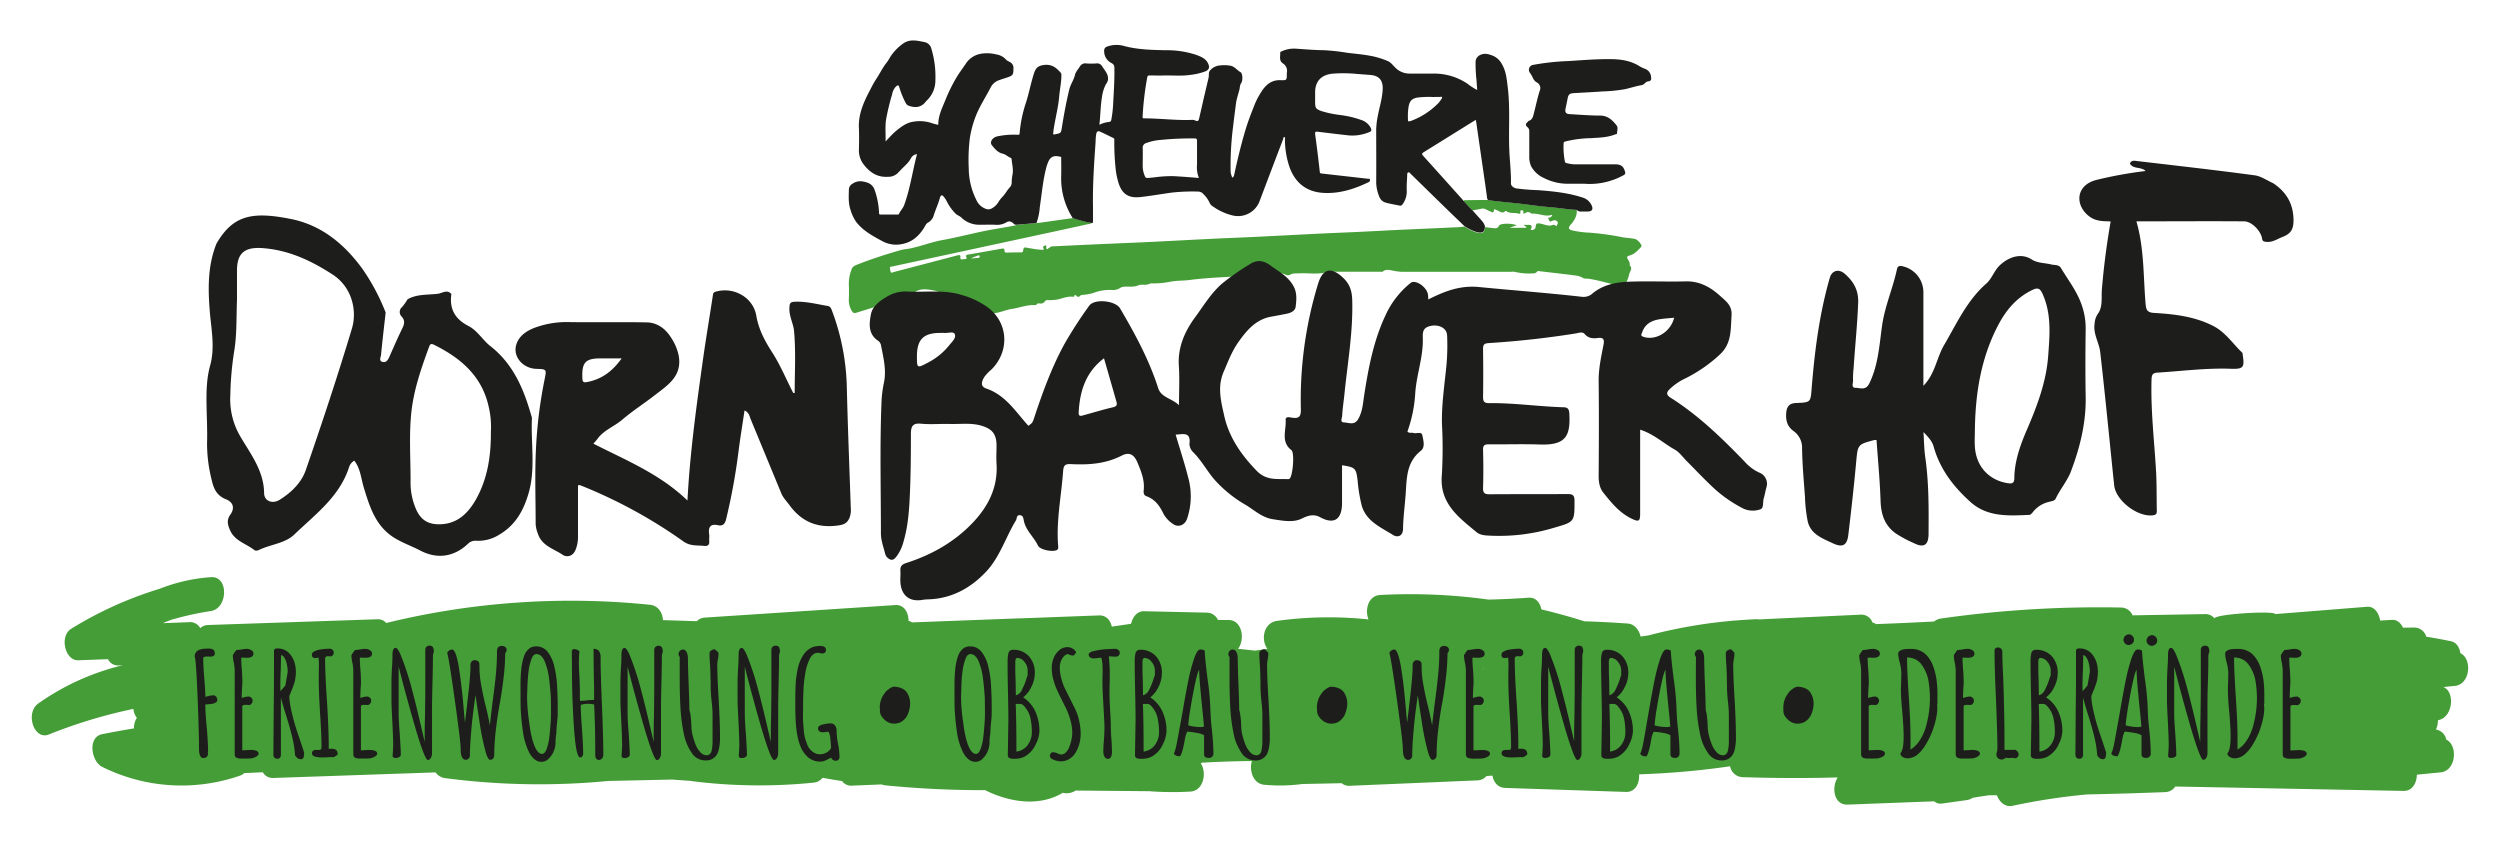
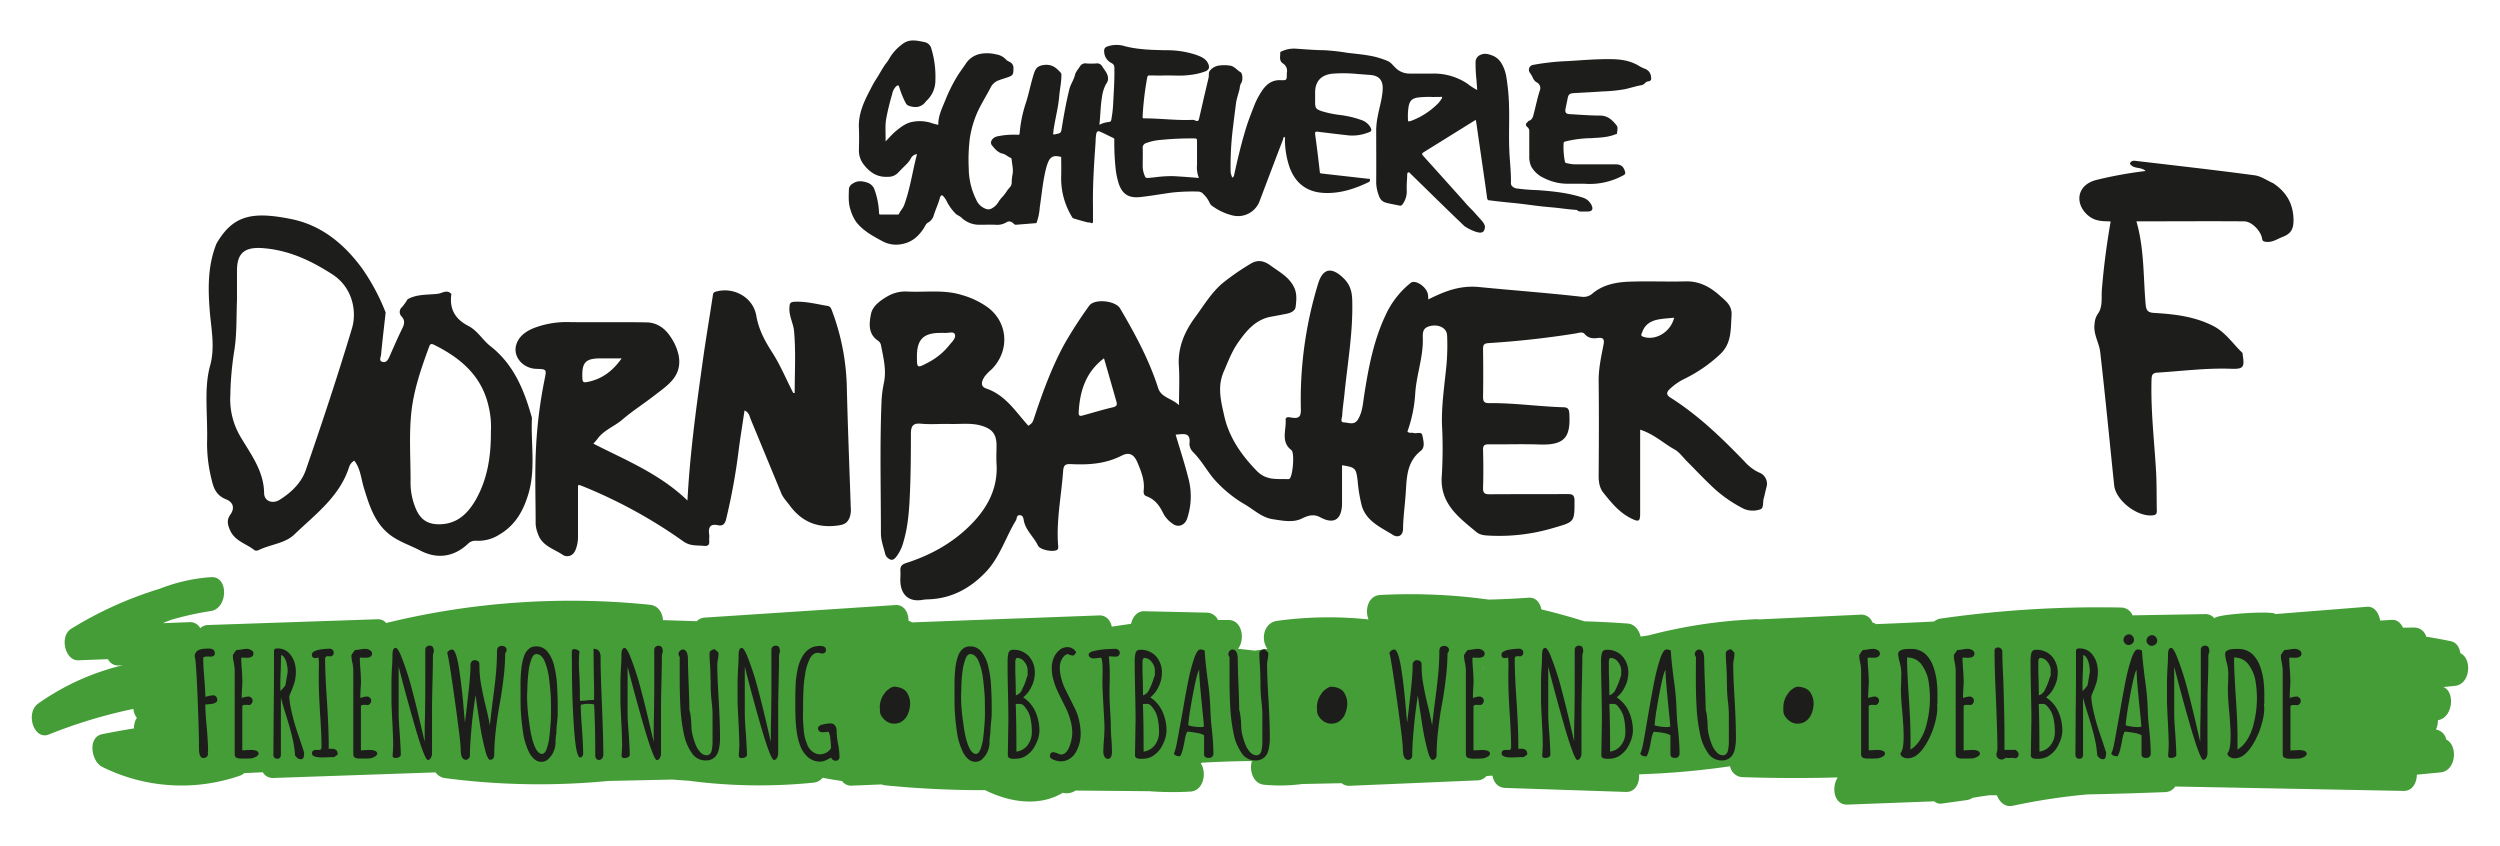
<svg xmlns="http://www.w3.org/2000/svg" id="Ebene_1" data-name="Ebene 1" width="960" height="325" viewBox="0 0 960 325">
  <defs>
    <style>
      .cls-1, .cls-3 {
        fill: #459d37;
      }

      .cls-1, .cls-2 {
        fill-rule: evenodd;
      }

      .cls-2, .cls-4 {
        fill: #1d1d1b;
      }
    </style>
  </defs>
  <title>Logo-Dornbacher-Hero</title>
  <g>
    <g>
-       <path class="cls-1" d="M571.31,76.8c3.33.45,6.66.79,10,1.11,3.52.35,7,.88,10.52,1.28,2.29.26,4.59.39,6.87.68s4.49.55,6.75.7c.25,2.14-.76,3.8-2,5.37-.11.14-.27.25-.38.39-1,1.21-.76,1.75.71,2.16a37.55,37.55,0,0,0,6.83.87A101.49,101.49,0,0,1,622.51,91c1.83.39,3.72.36,5.53.82a5,5,0,0,1,2.28,2.43.74.74,0,0,1-.22.69c-1.22,1.2-2.3,2.54-4.05,3.09-1.5.46-1.49.57-.76,1.88a3,3,0,0,1,.54,1.93s0,.09,0,.1c1.3,1.28-.1,2.36-.26,3.52a11.65,11.65,0,0,1-1.44,3.57c-.22.44-.58.31-.92.36-2.5.36-4.82-.55-7.19-1.06a56.28,56.28,0,0,0-6.19-1.32,10,10,0,0,1-1.65-.1,9.67,9.67,0,0,0-2.36-1c-4.87-.65-9.76-1.2-14.65-1.77-.36-.05-.81-.22-1,.3a2.12,2.12,0,0,1-1.55.55,24.72,24.72,0,0,1-7.07-.62,4.19,4.19,0,0,0-1.18,0q-21.09,0-42.19,0a19,19,0,0,1-3.29-.45c-1.31-.22-2.66-.69-3.89.36-.19.17-.62.07-1,.07H510.88a2.8,2.8,0,0,0-.87,0c-3.69,1.23-7.5.39-11.25.62-1.13.07-2.28-.11-3.35.52a1.69,1.69,0,0,1-1.67,0,4.93,4.93,0,0,0-2.5-.47c-3.79-.22-7.52.37-11.27.72-4.05.38-8.12.56-12.18.8-3.73.22-7.45.52-11.17,1-2.17.26-4.37.19-6.55.52a36.11,36.11,0,0,1-8.36.77c-1.46.94-3.26.18-4.63.75-1.89.8-3.72.35-5.57.53a3,3,0,0,0-1.32.43,5.23,5.23,0,0,1-3.38.81,17.49,17.49,0,0,0-7.18,1.23,22.25,22.25,0,0,1-3.93.66,1.48,1.48,0,0,0-1,.4.82.82,0,0,1-1.31,0c-.34-.32-.69-.66-.92.12-.08.27-.36.21-.56.19-2.1-.25-4,.7-6,1.08a18.3,18.3,0,0,1-3.54.21,1.23,1.23,0,0,0-1.13.47,1.91,1.91,0,0,1-2,.82,1.12,1.12,0,0,0-1.17.36.72.72,0,0,1-.67.28c-3-.19-5.84,1-8.78,1.45-2.41.34-4.62,1.49-7.08,1.68-.88.07-1.67.86-2.67.67-.53-.63-1.15-.11-1.68,0-1.28.16-2.63,0-3.83.69-1.07-.15-2,0-2.31,1.25-.05.17-.3.28-.46.42a26.31,26.31,0,0,0-3-5.59c-2.28-3.09-5.14-5.42-8.94-6.18-4.86-1-7.29-.49-9.37,3.11-.32-.52-.71-.58-1.34-.51a17.18,17.18,0,0,0-5.19,1.69,9.34,9.34,0,0,1-4.4.7,1.85,1.85,0,0,0-1.79.72,2.32,2.32,0,0,1-1.24.8L329.12,120c-1.22.4-1.57.24-2.17-.88a7.71,7.71,0,0,1-1-4.1c.08-2,.09-4,0-6.06a15.63,15.63,0,0,1,1.11-5.66c.34-1,1.27-1.35,2.12-1.69,5.53-2.19,11.19-4,16.9-5.64a23.77,23.77,0,0,1,2.55-.41c4.45-.76,8.65-2.54,13.09-3.34,5.51-1,10.91-2.4,16.39-3.53,3.83-.79,7.7-1.3,11.53-2.09.2,0,.45,0,.51-.28l7.84-.64c1-.13,2.07-.25,3.1-.4l10.87-1.54c1.88.58,3.77,1.13,5.68,1.62.44.12.94-.08,1.32.27-.24.49-.76.37-1.14.45q-14.53,3.18-29.1,6.31l-46.36,10c-.24,0-.63,0-.62.3a5.06,5.06,0,0,0,.36,1.87c.16.33.71,0,1.07-.09q12.21-3.18,24.43-6.4c.84-.22,1.32-.2,1.19.83-.07.59.21.76.75.69.39-.06.79-.08,1.18-.13s.59-.23.38-.65c-.38-.78.07-1,.73-1.08.39,0,.79-.11,1.17-.18l11.67-2.06c.56-.09,1.07-.14,1.05.73,0,.39.14.8.77.78,1.91-.07,3.82-.07,5.73-.09.36,0,.55-.09.63-.53.26-1.48.29-1.48,1.81-1.19.42.08.85.15,1.28.2a23.82,23.82,0,0,0,4.37.52c.21,0,.7.05.48-.31-.72-1.17.3-1.12.93-1.5,0,.32,0,.53.06.74s-.11.65.19.79.48-.22.72-.35c.47-.24.8-.65,1.42-.68,7.3-.33,14.59-.71,21.89-1,5.14-.24,10.28-.43,15.42-.68,8.34-.41,16.67-.86,25-1.27,5.14-.25,10.28-.43,15.42-.68,8.3-.41,16.6-.85,24.9-1.26,5.18-.25,10.36-.44,15.53-.69,6.79-.33,13.58-.71,20.38-1,5.14-.25,10.28-.42,15.42-.71a25.51,25.51,0,0,0,4.27-.33,17.55,17.55,0,0,0,4.92,2.35c2,.48,2.82-.06,3-2.11.92.11,1.85.24,2.78.33s2,.39,2.56-.84c.2-.43.81-.55,1.31-.67a12.46,12.46,0,0,1,5.55.43l-2.82,1H586l.17-.28L585,86.35c.87,0,1.51,0,2.15,0,.91,0,1.22.57.84,1.37-.08.16-.34.31-.16.51a1.39,1.39,0,0,0,1.88-1.43c0-.1.1-.2.12-.3.08-.69.39-.75,1.09-.71,1.82.11,3.52,1.37,5.43.57a1.17,1.17,0,0,1,.73.06c.27.07.5.81.76.12.18-.47.74-1,0-1.62s-1.33-.29-2,0c-.95.45-1-.46-1.25-.9-.32-.61.33-.4.58-.49a1.49,1.49,0,0,0,.93-1c-.13,0-.21-.06-.27,0-2.56.82-5-.69-7.51-.48a.77.77,0,0,1-.49-.19,1.73,1.73,0,0,0-2.1-.08c-.21.12-.48.33-.77.14,0-.08,0-.16,0-.22-.1-.35.27-.9-.51-.93s-.63.38-.62.82c0,.71-.51.49-.84.4-1.54-.44-3.3.16-4.69-1,0,0-.22,0-.29.1-.91.95-1.75.33-2.61-.09-.54-.25-1.09-.48-1.65-.73-.25,1.49-.25,1.49-1.53.91-.23-.11-.45-.23-.68-.32-.82-.32-1.55-.94-2.53-.74-1.2.25-2.4.46-3.6.69a42.88,42.88,0,0,1-3.19-3.41c-.19-.74.39-.51.71-.51C565.73,76.81,568.52,76.81,571.31,76.8ZM372.84,99.24l2.77-.19c.45,0,.63-.23.55-.68s-.43-.32-.7-.21A17.79,17.79,0,0,0,372.84,99.24Z" />
      <g>
        <path class="cls-2" d="M390.11,86.31c-.75,0-1-.74-1.61-1a1.86,1.86,0,0,0-1.94,0,6.89,6.89,0,0,1-4.3,1c-2.09-.08-4.18,0-6.28,0a9.88,9.88,0,0,1-6.87-2.82c-.65-.6-1.5-.81-2.14-1.43A18.42,18.42,0,0,1,363.4,77a8.83,8.83,0,0,0-1.18-1.65c-.53-.63-.82-.31-1.12.15a1.73,1.73,0,0,0-.22.6c-.61,2.25-1.62,4.36-2.32,6.58a4.55,4.55,0,0,1-2.16,2.78c-.9.45-1.22,1.54-1.77,2.35-2,3-4.49,5.19-8.21,5.9a11.06,11.06,0,0,1-7.41-1c-3.72-2-7.48-4-10.17-7.4a15.82,15.82,0,0,1-2.24-4.73c-.9-2.62-.68-5.34-.62-8a2.69,2.69,0,0,1,1.46-2.07c1.86-1.28,3.74-1,5.62-.39a4.4,4.4,0,0,1,2.79,2.8,29.54,29.54,0,0,1,1.7,8.84c0,.45.12.63.6.62,2.17,0,4.33,0,6.5,0,.2,0,.44,0,.55-.21.51-1.22,1.51-2.13,2-3.42,2.24-6.1,3.13-12.52,4.73-18.77l.2-.8a3,3,0,0,0-2.37,1.66c-.95,1.82-2.57,3-3.88,4.44-.29.33-.64.6-.91.93a5.07,5.07,0,0,1-4,1.68c-3.94.26-6.81-1.58-9.07-4.42a8.79,8.79,0,0,1-2.08-5.66c.06-2.88.13-5.77,0-8.65-.27-5.52,2-10.28,4.46-14.93a42.19,42.19,0,0,1,2.15-3.83c1.43-2.14,2.52-4.48,4.14-6.5.64-.8,1.07-1.77,1.67-2.61a18.93,18.93,0,0,1,4.8-4.73c2.22-1.45,4.67-1.08,7.09-.57a10.44,10.44,0,0,1,1.26.27,3.38,3.38,0,0,1,2.26,2.45,37.29,37.29,0,0,1,1.54,12.13A10.61,10.61,0,0,1,356,38.49a3.41,3.41,0,0,0-.38.38c-1.7,2.33-3.93,2.66-6.51,1.79a2,2,0,0,1-1.26-1,33.44,33.44,0,0,1-2.52-6.17c-.25-.89-.59-.85-1.25-.29a5.48,5.48,0,0,0-1.49,3,85.63,85.63,0,0,0-2.32,9.61c-.45,2.71-.12,5.43-.21,8.49,1.42-1.45,2.53-2.74,3.81-3.83,1.94-1.65,4.09-3.27,6.57-3.69a14.67,14.67,0,0,1,7.47.53c.77.28,1.57.43,2.39.65-.05-3.77,1.73-6.94,3-10.21a61.85,61.85,0,0,1,3.77-7.61c.93-1.67,2.12-3.21,3.19-4.8.16-.24.35-.46.49-.71a8.7,8.7,0,0,1,5.65-3.94,14.18,14.18,0,0,1,6.1.19,6.4,6.4,0,0,1,3.82,2c.51.61,1.36.75,2,1.29a2.52,2.52,0,0,1,.84,2.17c0,2.39-.19,2.65-2.49,3.44-1,.33-2,.63-3,1a5.66,5.66,0,0,0-3.31,2.9c-1.83,3.56-4.06,6.92-5.56,10.65A39.7,39.7,0,0,0,372.43,53,65.76,65.76,0,0,0,372,64.64a27.4,27.4,0,0,0,2.85,12,6.33,6.33,0,0,0,3.64,3.53,2.64,2.64,0,0,0,2.08,0,6.71,6.71,0,0,0,2.82-2.58,12.68,12.68,0,0,1,1.72-2.19c1-1.08,1.69-2.47,2.75-3.56a2.86,2.86,0,0,0,.64-1.91,15.13,15.13,0,0,1,.27-2.68c.46-2.08-.13-4.08-.31-6.11a.6.6,0,0,0-.34-.52C387,60.2,386.22,59.27,385,59c-1.82-.4-3-1.85-4.09-3.2-1-1.2.16-3,2-3.42a30.75,30.75,0,0,1,7.83-.64c.37,0,.76.14.79-.53A50.25,50.25,0,0,1,394.11,39c1.1-3.63,1.81-7.37,3-11,.64-1.92,1.62-2.89,4.19-3.09,2.76-.21,4.38,1.18,6,3a1.41,1.41,0,0,1,.27,1.11c0,2.67-.61,5.29-.83,7.94-.37,4.52-1.64,8.9-2.23,13.38,0,.22,0,.44-.06.65-.09.52-.08.74.62.6,2.34-.47,2.34-.42,2.7-2.71.78-4.9,1.68-9.77,2.85-14.58.46-1.89,1.7-3.55,2.16-5.48.3-1.3,1.26-2.22,1.91-3.31a2.39,2.39,0,0,1,2.47-1.15,24,24,0,0,0,3.79,0,2.19,2.19,0,0,1,2.21,1c1,1.67,2.59,3.08,2.3,5.37a4.5,4.5,0,0,1-.82,1.67,14.68,14.68,0,0,0-1.47,4.81c-.59,3.48-.59,7-1,10.71a10,10,0,0,1,3.7-1.08c.65-.11.81-.42.9-1a46.89,46.89,0,0,0,.67-5.67c.23-4.71.58-9.41.48-14.14a1.85,1.85,0,0,0-1.07-1.79A5.07,5.07,0,0,1,424,19.55a1.58,1.58,0,0,1,1.18-1.68,10.57,10.57,0,0,1,6.48-.21c5.23,1.42,10.57,1.5,15.92,1.63A35.73,35.73,0,0,1,459.13,21c1.87.68,3.84,1.38,4.78,3.38.67,1.43.39,2.4-1,3a23.73,23.73,0,0,1-5.85,1.38c-3.26.5-6.55.15-9.82.22-1.95.05-3.9,0-5.85,0-.57,0-.73.15-.85.74a116.09,116.09,0,0,0-1.78,15.09c0,.62.16.64.62.64,6.13,0,12.22.84,18.35.58a2.44,2.44,0,0,1,1.15.2c1,.48,1.34.31,1.61-.85.6-2.55,1.17-5.1,1.75-7.66L464,30.28c.05-.24.11-.49.15-.74.14-.84-.19-1.7.55-2.52a5.48,5.48,0,0,1,3.73-1.89,14.33,14.33,0,0,1,4.08.1c1.62.32,2.5,1.73,3.83,2.47.91.51.94,3.33.27,4.19a4.25,4.25,0,0,0-.55,1.93c-.39,2-1.2,3.91-1.45,6-.36,2.82-.74,5.63-1.06,8.45a118,118,0,0,0-1,16.8,8.11,8.11,0,0,0,.07,1.4,15.93,15.93,0,0,0,.55,1.74c.68-.28.71-.9.83-1.43,1.2-5.51,2.51-11,4.11-16.39,1-3.47,2.34-6.84,3.66-10.21a29.43,29.43,0,0,1,2.46-4.73c1.69-2.71,3.86-4.79,7.42-4.66,2.48.09,2.49,0,2.49-2.48a1.71,1.71,0,0,1,0-.32,3.35,3.35,0,0,0-1.49-3.63c-1.61-1.07-.95-2.69-1.05-4.13,0-.34.35-.41.6-.53a11.13,11.13,0,0,1,5.55-1c3.48.24,7,.54,10.46.57a79.25,79.25,0,0,1,9.11,1c3.46.42,6.94.7,10.35,1.46a32.66,32.66,0,0,1,5.1,1.66c1.41.56,2.19,1.83,3.25,2.79a7.55,7.55,0,0,0,5,2.07c3.17,0,6.35.06,9.52,0a23.08,23.08,0,0,1,12.92,3.86,22,22,0,0,0,3.78,2.45c-.1-1.4-.17-2.7-.29-4a59.26,59.26,0,0,1-.33-6.79,3,3,0,0,1,1.86-2.7c1.72-.8,3.32-.25,4.88.37a7,7,0,0,1,3.37,3.19c1.61,2.71,1.85,5.7,2.23,8.76,1,8.09.28,16.2.61,24.29.18,4.28.73,8.54.63,12.83,0,.78,1,1.66,2,1.83a76.57,76.57,0,0,0,8.28.67c5.78.43,11.52,1,17.08,2.8a5.62,5.62,0,0,1,3.61,3c.73,1.56.19,2.41-1.53,2.41-.79,0-1.59,0-2.38,0a2,2,0,0,1-1.74-.6c-2.26-.15-4.5-.42-6.75-.7s-4.58-.42-6.87-.68c-3.51-.4-7-.93-10.52-1.28-3.34-.32-6.67-.66-10-1.11a3,3,0,0,1-.42-1.53c-.19-1.24-.34-2.49-.52-3.73q-1.26-8.76-2.53-17.49c-.38-2.65-.77-5.3-1.16-8a2.49,2.49,0,0,0-.38.12L546.66,58.47c-.69.43-.72.75-.16,1.37q7.89,8.75,15.73,17.51a42.88,42.88,0,0,0,3.19,3.41l2.7,3c.87,1,1.87,1.9,2.12,3.29-.19,2.05-1,2.59-3,2.11a17.55,17.55,0,0,1-4.92-2.35c-2.67-2.57-5.36-5.13-8-7.72q-6.39-6.23-12.76-12.48c-.21-.21-.36-.56-.79-.39s-.39.53-.4.89c-.06,2-.26,4-.18,5.94a8.29,8.29,0,0,1-1.64,5.43,1,1,0,0,1-1.14.47c-1.75-.39-3.54-.64-5.26-1.13a3.68,3.68,0,0,1-2.38-2,15.16,15.16,0,0,1-1.31-5.62c.06-6.78,0-13.56,0-20.34a28.6,28.6,0,0,1,.58-5.14c.62-3.42,1.72-6.76,1.91-10.26s-1.22-5.47-5-5.7c-1.55-.09-3.09-.25-4.63-.34a53,53,0,0,0-9.92-.1c-4.08.51-6.33,2.91-6.39,7,0,1.3,0,2.6,0,3.9,0,2.25.27,2.65,2.43,3.44a39.32,39.32,0,0,0,6.94,1.47,38.72,38.72,0,0,1,8.37,1.95,6.33,6.33,0,0,1,3.36,2.57c.81,1.39.65,1.81-.85,2.3-.4.14-.81.28-1.23.4A16.33,16.33,0,0,1,518,52c-4-.43-8-.93-12-1.42-.69-.08-1.07,0-1,.88Q506,58.71,506.8,66c.06.58.4.6.79.64l17.7,2c.28,0,.71-.11.77.37a.81.81,0,0,1-.52.94c-5.43,2.62-11.06,4.44-17.18,4.13-6.41-.33-10.76-3.56-13.06-9.55a33.6,33.6,0,0,1-1.89-10.88c0-.35.26-1-.22-1s-.39.59-.52.92q-4.53,11.85-9,23.71a8.84,8.84,0,0,1-10.2,5.49,22,22,0,0,1-7.6-3.42,3.25,3.25,0,0,1-1.42-1.53,10,10,0,0,0-2.23-3.16,2.72,2.72,0,0,0-1.91-1.09,73.28,73.28,0,0,0-10.47.4c-3.95.56-7.88,1.24-11.84,1.69-4.41.5-7-.93-8.43-5.22a29.29,29.29,0,0,1-1.23-6.33,92.39,92.39,0,0,1-.45-10.25c0-.34.08-.67-.38-.88-1.66-.77-3.28-1.63-4.94-2.37-1-.45-1.42-.15-1.64.94a21.92,21.92,0,0,0-.22,2.91c-.59,8.37-1.16,16.74-1,25.14,0,1.77,0,3.53,0,5.3,0,.58-.11.92-.78.75-.38-.35-.88-.15-1.32-.27-1.91-.49-3.8-1-5.68-1.62a28.41,28.41,0,0,1-4.43-16.36c.06-2.16,0-4.32,0-6.48,0-.27.2-.62-.34-.74-2.71-.62-3.94,0-4.9,2.65a11.35,11.35,0,0,0-.38,1.12c-1.4,5.14-1.82,10.44-2.61,15.68A22.18,22.18,0,0,1,398,85.67Zm70.26-18a11,11,0,0,1-.71-5.13c0-3,0-6.05,0-9.08,0-.76-.19-.94-.95-.94A117.6,117.6,0,0,0,446,53.7a20.92,20.92,0,0,0-5.88,1.24,1.83,1.83,0,0,0-1.32,2c.08,2.23,0,4.47,0,6.71a9.21,9.21,0,0,0,.52,3.17c.57,1.62.58,1.62,2.3,1.45.54-.06,1.08-.12,1.61-.16a49.81,49.81,0,0,1,7.21-.48C453.69,67.8,456.91,68.06,460.37,68.33Zm89.41-31.09a40.69,40.69,0,0,0-5.06.19c-2.32.29-3.36,1.14-3.8,3.41a23.42,23.42,0,0,0-.28,4.51c0,1.45,0,1.49,1.44,1a28.48,28.48,0,0,0,9.66-6.15,9,9,0,0,0,1.66-2c.16-.26.5-.53.32-.85s-.53-.1-.8-.11C551.88,37.23,550.83,37.24,549.78,37.24Z" />
        <path class="cls-2" d="M606.41,70.56c-1.55,0-3.1,0-4.65,0a20.06,20.06,0,0,1-8.9-2.21,10.27,10.27,0,0,1-4.93-4.55,9.09,9.09,0,0,1-.69-3.79c0-3.14,0-6.27,0-9.41a2,2,0,0,0-.72-1.8c-.77-.61-.73-1.25,0-1.87.19-.17.33-.45.55-.52,1.55-.5,1.64-1.88,2-3.14.77-3,1.37-5.94,2.33-8.84a2.43,2.43,0,0,0-1.12-2.71,3.37,3.37,0,0,1-1.54-1.58,13.81,13.81,0,0,0-1.28-2.23,1.9,1.9,0,0,1,1.3-3A91.45,91.45,0,0,1,602,23.46c5.39-.32,10.78-.81,16.18-.75,3.89,0,7.75.48,11.2,2.6a13.46,13.46,0,0,0,2.42,1.16,3.52,3.52,0,0,1,2.19,3c.17.86.14,1.65-1.06,1.77a2,2,0,0,0-1.28.72,2.56,2.56,0,0,1-1.4.76c-2.13.37-4.17,1.06-6.27,1.53a58.71,58.71,0,0,1-8.47.85c-3.8.28-7.61.45-11.42.68-1.34.09-1.85.6-2.1,1.92s-.53,2.61-.8,3.91c-.32,1.54.07,2.14,1.6,2.22,3.88.22,7.76.54,11.64.55,3,0,4.77,1.79,6.37,3.82.6.76.19,2,.12,3.06,0,.25-.47.26-.74.37-3,1.19-6.18,1.22-9.32,1.43a44.32,44.32,0,0,0-9.8,1.27c-.49.15-.64.3-.64.78a28.45,28.45,0,0,0,.47,6.77c.08.34.1.63.51.71a16.21,16.21,0,0,0,3,.51c5.26,0,10.53,0,15.79,0,2.25,0,3.24.76,3.82,2.83a1,1,0,0,1-.59,1.36,26.93,26.93,0,0,1-14,3.33C608.43,70.53,607.42,70.56,606.41,70.56Z" />
      </g>
    </g>
    <g>
      <path class="cls-2" d="M629.82,165c0,10.93,0,21.49,0,32,0,3.24-.46,3.54-3.38,2.11-4.57-2.23-7.7-6.08-10.77-9.94-1.46-1.83-1.8-4.09-1.79-6.51.1-12.21.14-24.43,0-36.65,0-4.67,1-9.14,1.87-13.64.39-2,0-2.87-2.18-2.58-1.85.24-3.62.16-5.07-1.54-.83-1-2.3-.39-3.47-.2q-16.54,2.64-33.27,3.69c-2,.11-2.3.73-2.27,2.47.09,6.05.1,12.11,0,18.16,0,1.83.44,2.45,2.36,2.43,9.47-.1,18.85,1.29,28.3,1.58,1.8,0,2.36.56,2.47,2.46.46,8.53-1.27,12.22-11.41,11.85-6.48-.23-13,0-19.47-.07-1.68,0-2.29.36-2.25,2.15.13,4.84.16,9.69,0,14.53-.07,2.13.69,2.52,2.64,2.5,9.9-.09,19.8,0,29.71-.09,2.07,0,2.78.41,2.77,2.65,0,8.2,0,8-8,10.34a72.71,72.71,0,0,1-24.34,3c-1.92-.08-3.85-.17-5.3-1.37-6.91-5.72-14.23-11.08-13.31-21.83a173,173,0,0,0,.06-19.46c-.21-7.74,1-15.34,1.74-23a85.41,85.41,0,0,0,.23-11.2c-.11-3-3.32-4.31-6.25-3.7-3.1.66-3.14,2.33-3.08,4.79.2,7.18-2.45,14-2.91,21.12a52.56,52.56,0,0,1-3,14.67c.74.79,1.58.3,2.26.53,1.17.4,3.14-.68,3.46.89.39,1.92,1.18,4.59-.54,5.94-5.62,4.41-5.43,10.62-5.86,16.71-.32,4.39-.92,8.76-1,13.14,0,3.18-2.29,3.48-3.8,2.53-4.64-2.92-10.18-5.2-12-11.08a57.35,57.35,0,0,1-1.63-9.72c-.6-4.89-.84-5.21-6-6,0,4.86,0,9.69,0,14.52,0,5.81-2.67,8.55-8.38,5.45-2.28-1.24-4.37-.84-7,.47-3.34,1.69-7.44.85-11.24.27-4.1-.64-7-3.44-10.33-5.46A48.2,48.2,0,0,1,466,183.77c-2.7-3.29-4.75-7.05-7.79-10.1a4.64,4.64,0,0,1-1.47-3.21c.64-4.71-2.43-3.74-5.29-3.56,1.63,5.53,3.44,11,4.82,16.49a26.83,26.83,0,0,1-.45,15.86c-.92,2.54-3.48,3.46-5.59,1.81a11.31,11.31,0,0,1-3.36-3.58c-1.47-3.09-3.23-5.71-6.59-6.91-1.24-.44-1.17-1.5-1.08-2.48.36-3.76-1-7.11-2.4-10.45-1.3-3.14-3.17-4.17-6.09-2.67-6.23,3.2-12.83,3.59-19.55,3.25-2.34-.12-2.78.65-2.94,2.91-.69,9.58-2.72,19.08-1.86,28.77,0,.51.06,1-.6,1.35-1.66.77-6.39-.09-7.2-1.78-1.58-3.35-4.72-5.79-5.43-9.63-.14-.78-.23-1.84-1.37-2-1.55-.18-1.2,1.29-1.65,2-4,6.58-6.21,14.24-11.65,19.91-6,6.26-13.28,10.19-22.22,10.41a13,13,0,0,0-2,.19c-4.92.86-8.14-1.65-8.48-6.7-.1-1.42.08-2.87,0-4.29-.16-1.81.42-2.59,2.3-3.19,9.63-3.1,18.29-7.94,25.35-15.32,6.08-6.36,9.83-13.68,9.26-22.78-.15-2.3,0-4.62,0-6.93,0-4.46-1.66-6.5-6-7.73-3.9-1.09-7.88-.5-11.82-.61-3.74-.1-7.51.26-11.21-.1-3.24-.31-3.83,1.14-3.85,3.83,0,7.7-.05,15.4-.39,23.09-.26,6.12-.67,12.27-2.41,18.22a16.55,16.55,0,0,1-2.39,5.37c-.65.89-1.4,2-2.56,1.7a3.3,3.3,0,0,1-2.16-2.34c-.64-2.54-1.61-5.12-1.61-7.69,0-16.61-.44-33.23.2-49.83a44.85,44.85,0,0,1,.91-7.85c1.12-5-.16-9.82-1.08-14.65a2.72,2.72,0,0,0-1-1.62c-4.05-2.61-3.55-6.78-2.84-10.36.6-3.07,3.61-5.2,6.3-6.76a13.58,13.58,0,0,1,7.55-1.86c7.09.36,14.28-.84,21.27,1.4a31.71,31.71,0,0,1,10,4.88c7.67,6,8.09,16.71,1.18,23.62a16.61,16.61,0,0,0-2.73,2.84c-1,1.57-1.8,3.66.68,4.5,7.47,2.54,11.3,8.94,16.2,14.32,1.57-1.16,1.58-1.16,2.33-3.43,3.17-9.55,6.62-19,11.44-27.86a162.92,162.92,0,0,1,9.56-14.8c2-2.85,10.08-2,11.87,1,5.75,9.78,11.14,19.74,14.63,30.61,1.16,3.62,5,3.81,8,6.54,0-5.56.26-10.34-.06-15.09-.49-7.14,2.35-13.37,6.24-18.64,3.26-4.41,6.11-9.29,10.42-13A93.7,93.7,0,0,1,480,101.42c2.7-1.75,5.16-1.5,8,.62,3.36,2.46,7,4.29,8.95,8.33,1.16,2.46.87,5,.58,7.42-.2,1.6-1.82,2.36-3.42,2.68-1.93.38-3.86.76-5.8,1.1-6,1-9.56,5.24-12.84,9.9-2.48,3.52-3.92,7.45-5.6,11.34-2.48,5.77-1,11.3.21,16.77,1.83,8.3,6.48,15,12.43,21.15,3.77,3.9,7.77,3.1,12,3.26a1.12,1.12,0,0,0,.63-.13c1.3-.84,2.07-10,.77-11-4.21-3.25-1.92-7.71-2.22-11.63-.12-1.52,1.79-.92,2.68-.81,2.69.36,3.2-.76,3.16-3.25a152.19,152.19,0,0,1,6.67-48.38c1.78-5.69,5-6.31,9.32-2.34,2.73,2.48,3.64,5.12,3.74,8.83.34,12.17-1.79,24.08-3,36.09-.28,2.73-.71,5.45-.86,8.19,0,.88-1,2.61.7,2.65s3.91,1.21,5.34-1.11c1.8-2.94,1.93-6.29,2.43-9.5,1.64-10.52,3.64-21,8.22-30.64a33.91,33.91,0,0,1,9.58-12.31c1.81-1.42,6.05,1.37,6.65,4.33a14,14,0,0,1,.13,2c6.21-3.09,12.11-5.48,19.51-4.76,13.2,1.3,26.45,2.26,39.64,3.77a5.17,5.17,0,0,0,4.09-1.44c4-3.23,8.91-4.2,13.84-4.38,7.25-.28,14.52.07,21.78-.12,5.33-.14,9.5,2.21,13.21,5.56,2.19,2,4.67,3.69,4.4,7.51-.37,5.37.1,10.69-4.39,14.91a55.73,55.73,0,0,1-14,9.59,22,22,0,0,0-5.32,3.76c-1.58,1.45-1.15,2.43.27,3.32,10.72,6.78,19.73,15.52,28.48,24.58a17.07,17.07,0,0,0,5.45,4.14,4.59,4.59,0,0,1,2.84,5.9c-.36,1.38-.6,2.79-1,4.17s.14,3.69-1.34,4.11a8.64,8.64,0,0,1-6.41-.28A51.61,51.61,0,0,1,659,188.26c-3.92-3.53-7.51-7.42-11.25-11.15-1.56-1.56-2.9-3.52-4.76-4.54C638.75,170.21,635.15,166.7,629.82,165ZM423.93,137.58c-7.1,5.38-9.29,12.7-9.72,20.84-.1,1.81,1.2,1.21,2,1,3.7-1,7.35-2.14,11.07-3,1.48-.34,1.81-.88,1.42-2.21C427.16,148.77,425.6,143.34,423.93,137.58Zm-71.83-.84c0,4.71,0,4.74,4.22,2.51a25.4,25.4,0,0,0,8.29-6.8c1-1.25,2.66-2.66,2-4.18-.51-1.11-2.57-.28-3.93-.43a14.94,14.94,0,0,0-1.64,0C354.63,127.85,352.13,130.35,352.1,136.74ZM642.88,122c-2.14.22-4,.31-5.82.63-3,.52-5.37,1.85-6.44,4.91-.25.71-.83,1.36.4,1.78C635.75,130.93,641.53,127.51,642.88,122Z" />
      <path class="cls-2" d="M227.85,170.36c12.58,6.42,25.47,11.57,36.13,21.83,1-18.63,3.41-35.88,5.82-53.13,1.18-8.47,2.61-16.9,3.9-25.36.12-.75.07-1.39,1.12-1.69,6.9-2,14.37,2.15,15.59,9.18.9,5.23,3.17,9.56,6,13.95,3.19,4.94,5.47,10.45,8.16,15.71,0,.06.19,0,.59.11,0-8,.48-16-.25-23.91-.27-2.87-2-5.75-1.77-9,.09-1.42.2-2.08,1.93-2.17,4.35-.22,8.49.9,12.7,1.6,1.22.2,1.45,1.15,1.8,2.07a88.57,88.57,0,0,1,5.61,29.22c.37,15.38,1,30.75,1.51,46.12a8.81,8.81,0,0,1-.45,3.89c-.84,2-2,2.67-4.37,3-7.93,1.1-14-1.35-18.72-7.82-1.09-1.5-2.43-2.8-3.15-4.56Q294.15,175.2,288.27,161c-.49-1.19-.59-2.59-2.37-3.38-.79,5.36-1.66,10.58-2.32,15.82a235.87,235.87,0,0,1-4.73,25.85c-.41,1.71-1.14,2.83-3.12,2.4-3.1-.68-3.8.88-3.4,3.57.12.75-.05,1.54,0,2.3.18,1.55-.36,2.25-2,2.06-2.72-.3-5.24.21-8-1.78a188.47,188.47,0,0,0-39.63-21.55c-.09,0-.22,0-.75.06,0,6.69,0,13.44,0,20.18a13,13,0,0,1-.88,4.45c-1,2.79-3.48,3.08-5,2.07-3.4-2.33-8-3.42-9.51-8.09a12,12,0,0,1-.87-3.78c0-9.68-.36-19.38.13-29a175.53,175.53,0,0,1,3.29-26.41c.83-4,.83-4-3.16-4.13-5-.14-9.05-4.52-7.74-9.15,1.07-3.8,4.57-5.83,8.15-7a35.17,35.17,0,0,1,11.31-1.82c10.23.17,20.47-.07,30.7.13,4,.07,7.15,2.41,9.21,5.68a19.58,19.58,0,0,1,3.06,7.18c1.34,7.87-4.29,11.28-9.25,15.13-4.11,3.2-8.52,6-12.49,9.41-3.09,2.61-7.12,4-9.55,7.43A22,22,0,0,1,227.85,170.36Zm10.87-32.74h-8.09c-5.84,0-7.23,1.56-7,7.51.06,1.38.21,1.89,1.85,1.57C230.94,145.64,235.06,142.74,238.72,137.62Z" />
      <path class="cls-2" d="M83.11,93.58c6.36-11,13.77-12.46,28.63-9.48C123.32,86.42,132,93.51,139,103A80.8,80.8,0,0,1,148.09,120c-.6,5.42-1.26,10.84-1.77,16.28-.08.89-1,2.36.66,2.72,1.4.3,2-.84,2.55-2,1.62-3.69,3.23-7.38,5-11,.81-1.64,1-3-.27-4.42a2.46,2.46,0,0,1,.19-3.73,23.71,23.71,0,0,0,2.07-2.93c3.64-2.07,7.77-1.63,11.69-2.12,1.61-.2,3.49-1.79,5.12.12-.82,5.69,1.39,9.61,6.56,12.26,3.45,1.76,5.44,5.4,8.45,7.76,8.76,6.86,12.78,16.44,15.69,26.69a3.06,3.06,0,0,1,.23,1c-.45,9.72,1.51,19.6-1.39,29.15-1.92,6.34-4.92,11.88-11.18,15.54a15,15,0,0,1-8.8,2.33,4,4,0,0,0-3.22,1.2c-5.34,5-11.78,6-18.32,2.54-4.25-2.21-9-3.64-12.62-6.85-5.23-4.62-7.13-11.12-9.09-17.5-1-3.43-1.26-7.14-3.58-10.14a4.26,4.26,0,0,0-2,2.43c-3.62,11.38-13,18.18-21.05,25.93-3.56,3.44-9.21,3.77-13.72,6a1.87,1.87,0,0,1-1.6,0c-3.08-2.49-7.36-3.41-9.26-7.45-1-2.15-1.5-4.1,0-6.15,2-2.82.87-5-1.81-6-3.44-1.4-4.59-4.09-5.31-7.28A56.89,56.89,0,0,1,79.51,170c.15-4.82-.12-9.66-.2-14.5-.08-5,0-10.07,1.35-15,2-7.08.43-14.18-.13-21.27C79.84,110.5,79.8,101.87,83.11,93.58ZM91,115.17c-.26,6.7,0,13.46-1.13,20.08a120.47,120.47,0,0,0-1.42,16.4,28.19,28.19,0,0,0,3.67,15.67c4,6.89,9.18,13.33,9.3,22,0,3.13,3.23,4.3,5.92,2.63,4.48-2.78,8.39-6.56,10.08-11.43,6.22-18,12.22-36.07,17.7-54.3,2-6.52.36-15.78-7.46-20.85C119.4,100.06,111,96.07,101,95.29,94.11,94.76,91,97,91,103.94,91,107.68,91,111.42,91,115.17Zm97.5,50.58a33.37,33.37,0,0,0-.85-9.59c-2.59-11.78-10.74-18.69-21-23.77-1.52-.75-1.64.23-2,1.12-2.9,7.92-5.66,15.91-6.64,24.33-1,8.87-.34,17.8-.35,26.7A25.56,25.56,0,0,0,160,196.06c1.63,3.32,4,5.11,8,5.25,7,.24,11.3-3.66,14.51-9.08C187.05,184.37,188.57,175.68,188.5,165.75Z" />
      <path class="cls-2" d="M817.87,62.82c.68-1.58,2.06-1,3.16-.93,14.91,1.74,29.83,3.43,44.71,5.42,2.49.33,4.8,2,7.19,3.06,5.07,3.41,7.76,7.91,7.78,14.3,0,3.48-1.16,5.13-4.14,6.28-2.12.81-4,2.25-6.48,1.91-.88-.12-1.29-.24-1.45-1.26-.46-2.94-4-6.57-6.84-6.6-13.73-.11-27.46,0-41.42,0,3.07,10.61,2.6,21.32,3.55,31.88.2,2.16.67,3.13,3.21,3.28,7.87.46,15.72,1.37,22.88,5.08,4.58,2.38,7.39,6.76,11,10.2.19.18.14.61.19.93.75,4.68.25,5.41-4.48,5.24-9.49-.35-18.87.9-28.3,1.48-2,.12-2.19,1.08-2.24,2.75-.35,11.79,1.07,23.49,1.74,35.22.29,5,.17,10.11.29,15.16,0,1.33-.58,1.59-1.79,1.69-5.92.49-14-5.82-14.59-11.57-1.77-17-3.4-34.07-5.35-51.08-.42-3.71-2.82-7.09-2.15-11.12a7.35,7.35,0,0,1,1.2-3.58c2-2.71,1.33-6.14,1.57-9.2.7-8.77,1.84-17.46,3.38-26.33-3.22-.13-6.11.06-9-2.59-4.81-4.41-4-11.38,3.42-13.32a155.94,155.94,0,0,1,19-3.45C822.16,63.91,819.23,65.09,817.87,62.82Z" />
-       <path class="cls-2" d="M800.9,126.38a26.92,26.92,0,0,0-1.55-9.33c-1.81-5.23-5.2-9.55-8-14.21-.74-1.23-2.35-1-3.56-1.26-2.53-.66-5.35-.49-7.59-1.93-4.2-2.71-9-.86-12.22,2.17-2.24,2.09-3.05,5.15-5.25,7.08-7.44,6.51-11.36,15.36-16.21,23.62-2.87,4.89-3.36,10.93-7.94,15.63V112.36a10.21,10.21,0,0,0-7.55-10c-1-.29-2.25-.6-2.59,1-1.55,7.28-4.64,14.15-5.7,21.55-1.08,7.56-1.45,15.22-4.92,22.32-1.4,2.87-3.51,1.69-5.3,1.69s-.88-1.85-.95-2.84a30.87,30.87,0,0,1,.21-4.6c.54-8.44,1.45-16.84,1.76-25.3.17-4.81-1.83-8.18-5.22-11.1-2.23-1.92-4.85-1.25-5.67,1.58-3.95,13.65-5.76,27.68-6.92,41.78-.5,6-.11,6.1-6,6.31-2.59.09-3.64,1.31-3.83,3.87-.21,2.83.4,5.12,2.78,6.87a7.81,7.81,0,0,1,3.32,6.67c.09,6.25.66,12.49,1.12,18.73a57,57,0,0,0,1.07,9.44c1.21,4.83,5.59,6.4,9.57,8.27,3.74,1.76,5.5.94,6-3.24,1.11-9.27,2.15-18.54,3-27.83.64-6.82.51-6.84,6.92-8.54a4,4,0,0,1,.91,0c.55,7.84,1.3,15.6,1.55,23.38.18,5.1,1.51,9.31,5.77,12.42a46.5,46.5,0,0,0,6.91,3.72c3.93,2,5.73.87,5.75-3.49.06-9.78.14-19.56-1.25-29.29-.47-3.24-.49-6.53-.71-9.81,1.72,1.75,3.32,3.47,3.88,5.48,2.41,8.68,7.54,15.39,14.12,21.32s14.69,5.33,22.66,5c.52,0,1.09-.73,1.48-1.24a11.09,11.09,0,0,1,6.34-3.83c.87-.23,1.91-.34,2.28-1.15,1.73-3.66,4.5-6.85,5.88-10.51,3.45-9.13,5.82-18.59,5.65-28.52C800.75,143.77,800.78,135.07,800.9,126.38Zm-14.4,10.34c-.73,9.83-4.15,18.93-8,27.9-2.6,6-4.9,12.19-5,18.91,0,1.82-.6,2.34-2.61,2-7.11-1.15-12-6.31-12.53-13.89-.17-2.3,0-4.61,0-6.92.22-13.7,2.32-27,8.68-39.37,3.07-6,7.12-11,13.38-14,2-.94,2.88-.77,3.89,1.43C787.85,120.55,787.09,128.65,786.5,136.72Z" />
    </g>
    <path class="cls-3" d="M944.77,250.81c-.31-2.22-1.48-4.14-3.66-4.59-3.14-.65-6.29-1.22-9.44-1.74a4.79,4.79,0,0,0-4.62-3.51l-4.3.06c-.85-1.83-2.33-3.14-4.32-3l-4.45.26c-.48-2.91-2.25-5.51-5-5.29l-35.31,2.81c-.3-1.41-23.26,0-23.29,1.67a4.43,4.43,0,0,0-3.56-1.67l-27.92.48a4.78,4.78,0,0,0-4.39-3,429.46,429.46,0,0,0-69.25,4.23,5.08,5.08,0,0,0-2.57,1.14c-7.43.39-14.86.71-22.3,1a4.52,4.52,0,0,0-1.39-.63,4.47,4.47,0,0,0-4.51-3l-39,1.82a5.1,5.1,0,0,0-1.05-.07c-2.62.1-5.23.27-7.83.48l-1,.05a3.82,3.82,0,0,0-.7.09A192.23,192.23,0,0,0,633,244l-3,.44c-.61-2.57-2.36-4.8-4.93-5q-8.32-.61-16.65-.86Q600.22,236,591.88,234c-.48-2.57-2.11-4.69-4.92-4.48-5.11.37-10.22.6-15.34.72A219.74,219.74,0,0,0,530,228.47c-4.56.24-6,5.61-4.5,9.39a145.18,145.18,0,0,0-35.1.55c-5.17.71-6.35,7.18-3.71,10.76l-4.81.67q-3.23-.37-6.46-.7c2.76-3.62,1.59-11-3.63-11.07l-4.1,0a4.77,4.77,0,0,0-4.37-2.82l-24.06-.54c-2.58-.05-4.32,2.19-4.93,4.83l-7.4,1.09c-.53-2.44-2.15-4.41-4.88-4.31l-31,1.16a3.29,3.29,0,0,0-.63,0L350.23,239a4.06,4.06,0,0,0-1.35-.58c0-3.22-1.72-6.3-5.07-6.08l-73.13,4.81a4.76,4.76,0,0,0-3.11,1.39l-13-.42c-.15-2.86-1.79-5.55-5-5.89a298.34,298.34,0,0,0-101.27,7,4.12,4.12,0,0,0-3.26-1.44L79.94,240a4.69,4.69,0,0,0-3.06,1.2,4.38,4.38,0,0,0-4.15-2.29l-10.16.39c1-.47,2.09-.89,3.15-1.29A120.58,120.58,0,0,1,81,234.63c6.54-1,6.92-13.5,0-13a65.8,65.8,0,0,0-19.66,4.45,145,145,0,0,0-33.94,15.33c-4.72,2.89-2.42,12.33,2.66,12.14l11.41-.43a4.26,4.26,0,0,0,4.26,2.41l1.39-.07a94.32,94.32,0,0,0-32.42,14.68c-5.08,3.6-1.72,14.22,4.06,11.9a191.93,191.93,0,0,1,32.46-9.82,6.65,6.65,0,0,0,1.33,3.43,7.17,7.17,0,0,0-1.1,4.05q-6.1,1-12.2,2.22c-5.74,1.13-4.2,10.5,0,12.56a68.39,68.39,0,0,0,52.84,3.39,4.85,4.85,0,0,0,1.72-1l7.1-.32a4.41,4.41,0,0,0,4.1,2.19l62.25-2.14a5.3,5.3,0,0,0,3.65,2.2,277.07,277.07,0,0,0,62.79,1.08,2.33,2.33,0,0,0,.46,0l23.93-.53c2.28.17,4.55.34,6.82.48a5,5,0,0,0,.56.1,206.47,206.47,0,0,0,47,.6,5,5,0,0,0,3.41-1.87q3.72.72,7.46,1.26a4.28,4.28,0,0,0,3.75,1.77l11.4-.47a5.47,5.47,0,0,0,1.38.34,376.69,376.69,0,0,0,38.41,1.86c8.8,4.35,19.17,6.22,28,2a17.2,17.2,0,0,0,1.82-1,6.11,6.11,0,0,0,4.92-.85l28.28.25a116.71,116.71,0,0,0,15.87.14c5-.3,6.32-7.23,3.94-10.86a3.78,3.78,0,0,0,.4-.22q9.61-.56,19.21-.64c-1.1,3.69.51,8.72,4.74,9.11a65,65,0,0,0,14.63-.29l15.13-.31a4.24,4.24,0,0,0,3,1l49.22-2.09A4.64,4.64,0,0,0,570.8,298l2.32-.16c.41,2.51,2,4.64,5,4.73l46.23,1.53c3.65.12,5.3-3.35,5.05-6.75q4.07-.15,8.13-.37c9-.53,17.91-1.42,26.82-2.73a5.07,5.07,0,0,0,4.82,4.18q18.25.6,36.51.11c-2.49,3.88-1.44,10.63,3.76,10.43l33.3-1.26a3.62,3.62,0,0,0,2.93.86l9.58-1.34a5.12,5.12,0,0,0,2.21-.86q3.23-.56,6.47-1l2.88,0c1,2.63,3.15,4.68,6.07,4.05a237.92,237.92,0,0,1,28.68-4.36q15-.3,29.91-.89a4.77,4.77,0,0,0,3.83-2.15L923,303.71c3.35.06,5-3,5.08-6.23l9.16-.9c5.89-.58,6.73-10.37,2.12-12.58a4.75,4.75,0,0,0-3.95-3.85,8.35,8.35,0,0,0,.75-3.59h0c5.77-.92,6.73-10.86,2.11-12.74,1.45-.14,2.9-.3,4.36-.43C948.62,262.84,949.44,253,944.77,250.81Zm-375.43,6.13a.75.75,0,0,1,0-.16l.33.05Z" />
    <g>
      <path class="cls-4" d="M76.42,287.53q0-6.42-.58-20.51c-.39-9.4-.74-14.35-1.08-14.87A2.7,2.7,0,0,1,76,249.78a4.12,4.12,0,0,1,1.24-.47,6.36,6.36,0,0,1,1.47-.2,12.52,12.52,0,0,1,1.38-.05,3.13,3.13,0,0,1,1.82.41,1.74,1.74,0,0,1,.56,1.47,1,1,0,0,1-.45.91,1.9,1.9,0,0,1-1.1.3l-.55-.05h-.78c-1,0-1.55.2-1.55.61,0,1.91.13,4.42.39,7.51q.33,3.87.44,7.35l1.47-.36A8.4,8.4,0,0,1,82,267a1.35,1.35,0,0,1,1,.53,1.83,1.83,0,0,1,.44,1.19,1.12,1.12,0,0,1-.72,1.1l-.52.25a3.07,3.07,0,0,1-1.08.25l-1.66.17h-.61q0,3.32.56,9,.5,6,.49,9l-.05.22-.06.11a3,3,0,0,1,.06.72,1.4,1.4,0,0,1-.5,1.13,2,2,0,0,1-1.33.41C77,291.06,76.42,289.88,76.42,287.53Z" />
      <path class="cls-4" d="M91.07,291.06c-.63-.18-.94-.7-.94-1.54V257.4a18.1,18.1,0,0,0-.33-2.82,13.19,13.19,0,0,1-.39-2.81v-.17a13.48,13.48,0,0,1,1.38-2,12.26,12.26,0,0,0,2-.22,10.78,10.78,0,0,1,2-.22,3.19,3.19,0,0,1,1.72.52,1.49,1.49,0,0,1,.82,1.25c0,1.1-.84,1.65-2.54,1.65h-.77a5.78,5.78,0,0,0-.78-.05,2.12,2.12,0,0,0-.6.05c0,1.26.07,2.77.22,4.54l.11,1.54.11,3c0,.71-.06,1.77-.17,3.21l-.11,3.1.78-.17a6.58,6.58,0,0,1,1.82-.33,1.58,1.58,0,0,1,1.11.47,1.43,1.43,0,0,1,.49,1.08,1.88,1.88,0,0,1-.41,1.18,1.27,1.27,0,0,1-1,.53l-.67-.06h-.72a1.46,1.46,0,0,0-1.16.39v17.08l3.1-.17q3.15,0,3.15,1.44v.22a2.48,2.48,0,0,1-1.22,1.08,5.65,5.65,0,0,1-1.71.52l-1.82.06H92.89A5.24,5.24,0,0,1,91.07,291.06Z" />
      <path class="cls-4" d="M113.29,290.07v-.17a39.49,39.49,0,0,0-1-6.52c-.55-2.39-1.36-5.29-2.43-8.68q-1.22-3.81-2-6.85v21.78a2.19,2.19,0,0,1-.3,1.29,1.39,1.39,0,0,1-1.19.42,1.36,1.36,0,0,1-1-.42,1.48,1.48,0,0,1-.38-1.07v-.44l.11-16.25q.1-7.19.11-16.2v-6.8a1.22,1.22,0,0,1,.27-.91,1.9,1.9,0,0,1,1.16-.25,6.16,6.16,0,0,1,2.55.53,6,6,0,0,1,2,1.46,9.52,9.52,0,0,1,2.21,4.64,13.48,13.48,0,0,1,.08,4.37c-.09.66-.16,1.09-.19,1.27a14.8,14.8,0,0,1-.5,1.66c-.26.74-.43,1.22-.5,1.44l-.66,1.55-.55,1.43a28.12,28.12,0,0,0,.69,5q.63,3,1.41,5.64c.36,1.22,1,3.24,2,6.08l1.6,4.86v.11a6.79,6.79,0,0,1-.17,1.61,1,1,0,0,1-1.16.88C114.63,291.56,114,291.06,113.29,290.07Zm-3.71-26.86.83-4.76a3.79,3.79,0,0,0,.06-.77,13.34,13.34,0,0,0-.61-3.7,5.7,5.7,0,0,0-.86-1.69,1.61,1.61,0,0,0-1.07-.74l-.12,5.52c-.11,2.47-.16,4.39-.16,5.75s0,2.14,0,2.54A24,24,0,0,0,109.58,263.21Z" />
      <path class="cls-4" d="M119.81,289.29c0-.88.55-1.32,1.66-1.32h.66a2.49,2.49,0,0,0,.5,0,.72.72,0,0,0,.63-.27,1.85,1.85,0,0,0,.2-1q0-4.69-.56-12.82-.5-8.46-.49-12.77c0-1,0-2,0-2.82l.06-2.82a23.3,23.3,0,0,0-.17-3,3.66,3.66,0,0,1-1.27.23c-.85,0-1.27-.45-1.27-1.33a1.41,1.41,0,0,1,.8-1.16,5.83,5.83,0,0,1,2.07-.72,24.42,24.42,0,0,1,3.93-.39,1.6,1.6,0,0,1,1.13.44,1.42,1.42,0,0,1,.47,1,1.64,1.64,0,0,1-.36,1.06,1.13,1.13,0,0,1-.91.44,2.09,2.09,0,0,1-.55-.06h-.45a1.13,1.13,0,0,0-.8.25,1.32,1.32,0,0,0-.25.91q0,5.87.72,16.14c.44,7.19.66,12.58.66,16.2v2.1a7.79,7.79,0,0,1,1.11-.06c1.55,0,2.32.65,2.32,1.94v.33l-1.38.94-.33,0c-.19,0-.55,0-1.11,0-1.25.08-2,.11-2.32.11Q119.81,291,119.81,289.29Z" />
      <path class="cls-4" d="M136.61,291.06c-.63-.18-.94-.7-.94-1.54V257.4a18.1,18.1,0,0,0-.33-2.82,13.19,13.19,0,0,1-.39-2.81v-.17a13.48,13.48,0,0,1,1.38-2,12.26,12.26,0,0,0,2-.22,10.78,10.78,0,0,1,2-.22,3.19,3.19,0,0,1,1.72.52,1.5,1.5,0,0,1,.83,1.25q0,1.65-2.55,1.65h-.77a5.74,5.74,0,0,0-.77-.05,2.16,2.16,0,0,0-.61.05c0,1.26.07,2.77.22,4.54l.11,1.54.11,3c0,.71-.05,1.77-.17,3.21l-.11,3.1.78-.17a6.58,6.58,0,0,1,1.82-.33,1.55,1.55,0,0,1,1.11.47,1.43,1.43,0,0,1,.49,1.08,1.82,1.82,0,0,1-.41,1.18,1.27,1.27,0,0,1-1,.53l-.67-.06h-.71a1.45,1.45,0,0,0-1.16.39v17.08l3.09-.17q3.15,0,3.15,1.44v.22a2.48,2.48,0,0,1-1.22,1.08,5.65,5.65,0,0,1-1.71.52l-1.82.06h-1.72A5.27,5.27,0,0,1,136.61,291.06Z" />
      <path class="cls-4" d="M159.77,280.45q-3.87-13.32-6.69-24.48v18.12q0,2.32.44,7.91.39,6.08.39,7.85a1,1,0,0,1-.61.85,2.63,2.63,0,0,1-1.38.36c-.77,0-1.16-.29-1.16-.88l.11-1.6c.07-1.18.11-2,.11-2.33q0-2.92-.33-9.28t-.33-7.85v-7.07c0-1.15.05-2.84.16-5.09.15-1.95.22-3.65.22-5.08v-.33c0-1.85.41-2.77,1.22-2.77.48,0,1.09.81,1.82,2.43a106.91,106.91,0,0,1,4.65,14.26q1.59,6,3.75,15.37c0-.15.26,1.12.89,3.81l.05.28c0-3.58,0-6.78.12-9.62l.11-9.62V249.33a1.55,1.55,0,0,1,1.76-1.38q1.5,0,1.5,2.16v.33a3.57,3.57,0,0,0-.33,1.6q0,3.38-.17,10.17t-.17,10.28v16.86a3.25,3.25,0,0,1-.47,1.69,1.34,1.34,0,0,1-1.13.8Q163.19,291.84,159.77,280.45Z" />
      <path class="cls-4" d="M176.9,287.58q0-2.65-2.29-19t-2.9-17.83a2.16,2.16,0,0,1,1.93-1.33q1.28,0,2.38,5.75,1,6.09,1.77,13.93l.38,4.48c.22,2.5.35,3.78.39,3.81l.55-4.64.33-2.88c.48-4.2.8-7.16.94-8.89.19-2.29.28-3.85.28-4.7v-1.05a1.85,1.85,0,0,1,.44-1.16,1.29,1.29,0,0,1,1-.56c1.32,0,2,.56,2,1.66V256a39.58,39.58,0,0,0,.63,6.77c.43,2.42,1,5.3,1.85,8.65.52,2,1,4.33,1.55,7.13q.16-1.81,1-8.84.89-6.41,1.3-10.92c.28-3,.41-5.81.41-8.43a2.92,2.92,0,0,1,.42-1.79,1.92,1.92,0,0,1,1.57-.53,1.84,1.84,0,0,1,1.19.42,1.29,1.29,0,0,1,.53,1.07,2.1,2.1,0,0,1-.55,1.28,85,85,0,0,1-.61,9.31q-.62,5.34-1.5,10.14c-.58,3.13-1.08,6.5-1.49,10.09a87.1,87.1,0,0,0-.61,9.48,2.19,2.19,0,0,1-.41,1.41,1.49,1.49,0,0,1-1.24.52c-.41,0-.89-.75-1.44-2.26a99.08,99.08,0,0,1-2.6-12.55l-1-6.47-.5-3.59q-.72,5-1.08,8.1c-.24,2-.47,4.47-.69,7.27s-.39,5.34-.39,8a1.48,1.48,0,0,1-.47,1,1.41,1.41,0,0,1-1.07.5Q176.9,291.78,176.9,287.58Z" />
      <path class="cls-4" d="M205.25,291.56a8.33,8.33,0,0,1-2.1-2.71,25.58,25.58,0,0,1-2.37-8.18c-.37-2.39-.65-5.16-.83-8.29l-.06-2.93v-3c0-1,0-2.12,0-3.48a56,56,0,0,1,.27-5.86,22,22,0,0,1,1.11-5.25,6.06,6.06,0,0,1,2.54-3.21,5,5,0,0,1,2-.44,5.46,5.46,0,0,1,4.64,2.32,14.19,14.19,0,0,1,2.49,5.8,39.21,39.21,0,0,1,1,7.41c.14,2.62.22,5.08.22,7.41v3.15c0,.62-.09,1.8-.28,3.53a32.65,32.65,0,0,0-.22,3.49v.22a17.59,17.59,0,0,0-.33,3.64,8.65,8.65,0,0,1-.66,3.21,7.93,7.93,0,0,1-1.88,2.82,3.7,3.7,0,0,1-2.77,1.33A4.21,4.21,0,0,1,205.25,291.56Zm4.7-4.09a19.85,19.85,0,0,0,1-4.45c.2-1.75.38-3.73.52-5.94.08-1,.12-2.19.12-3.7l-.06-5.09c-.07-2-.3-4.48-.66-7.46a25.3,25.3,0,0,0-1.66-6.74,6,6,0,0,0-1.38-2.16,2.61,2.61,0,0,0-1.77-.77c-.92,0-1.6.72-2.05,2.15a20.41,20.41,0,0,0-1.1,5q-.33,2.93-.39,5.58l-.05,1.82q-.06.78-.06,2.1V268a67.17,67.17,0,0,0,.77,9.11q.89,7.37,2.6,10.45c.74,1.29,1.51,1.94,2.32,1.94S209.44,288.83,210,287.47Z" />
      <path class="cls-4" d="M228.94,291.31a2.24,2.24,0,0,1-.36-1.3q0-11.55-.44-19.51a14.53,14.53,0,0,0-1.88-.22,9.73,9.73,0,0,0-3.26.39c0,2.06.16,5.18.49,9.34q.45,6.63.45,9.4a1.69,1.69,0,0,1-.34,1,1,1,0,0,1-.82.47c-.48,0-.93-.85-1.33-2.55q-.88-3.75-1.44-15.75c-.26-5.41-.39-11.24-.39-17.46,0-1.14-.05-2.77-.05-4.87,0-.66.31-1,.94-1a2.92,2.92,0,0,1,2,.88,33.43,33.43,0,0,0-.22,4.15c0,1.55.07,3.42.22,5.64.11,2.54.16,4.45.16,5.74v1a10.26,10.26,0,0,0,0,1.05,12.94,12.94,0,0,0,.11,1.44q.33,0,1.11-.06c.51,0,1-.09,1.54-.16,1.22-.12,2.12-.17,2.71-.17,0-3.21,0-6.17-.11-8.9l-.11-9.23v-1.49a3,3,0,0,1,1.27.25,2,2,0,0,1,.83.63,3.94,3.94,0,0,1,.61,2.1v1.27q0,4.75.55,18.19.49,12.15.5,18.24a2.24,2.24,0,0,1-.47,1.38,1.4,1.4,0,0,1-1.13.61A1.23,1.23,0,0,1,228.94,291.31Z" />
      <path class="cls-4" d="M247.7,280.45Q243.83,267.13,241,256v18.12q0,2.32.45,7.91.38,6.08.38,7.85a1,1,0,0,1-.61.85,2.63,2.63,0,0,1-1.38.36c-.77,0-1.16-.29-1.16-.88l.11-1.6c.08-1.18.11-2,.11-2.33q0-2.92-.33-9.28t-.33-7.85v-7.07c0-1.15.06-2.84.17-5.09.14-1.95.22-3.65.22-5.08v-.33c0-1.85.4-2.77,1.21-2.77q.72,0,1.83,2.43a108.83,108.83,0,0,1,4.64,14.26q1.6,6,3.76,15.37c0-.15.26,1.12.88,3.81l.06.28c0-3.58,0-6.78.11-9.62l.11-9.62V249.33A1.56,1.56,0,0,1,253,248c1,0,1.49.72,1.49,2.16v.33a3.57,3.57,0,0,0-.33,1.6q0,3.38-.17,10.17t-.16,10.28v16.86a3.34,3.34,0,0,1-.47,1.69,1.35,1.35,0,0,1-1.14.8Q251.14,291.84,247.7,280.45Z" />
      <path class="cls-4" d="M265.55,289a19.46,19.46,0,0,1-3-7.46,65.94,65.94,0,0,1-1.27-10.06c-.18-3.25-.27-6.76-.27-10.56v-4.59c0-1.29,0-2.65,0-4.09a1.5,1.5,0,0,1-.44-1.1,1.7,1.7,0,0,1,.5-1.19,1.5,1.5,0,0,1,1.1-.53c1.33,0,2,1.31,2,3.93q0,2.53.28,9.62c.18,4.71.27,7.92.27,9.61a14,14,0,0,1,.53,2.88,33.4,33.4,0,0,1,.25,3.53,14.66,14.66,0,0,0,.39,3,22.61,22.61,0,0,0,1.1,3.62,9.32,9.32,0,0,0,1.88,3.17,3.34,3.34,0,0,0,2.43,1.25,1.82,1.82,0,0,0,1.3-.5,2.51,2.51,0,0,0,.69-1.44,14.5,14.5,0,0,0,.33-3V274.32a45.71,45.71,0,0,0-.38-5.2c-.22-2.32-.34-4.07-.34-5.25v-.39c0-.59,0-1.12,0-1.6l-.06-1.6c0-1-.05-2.6-.16-4.7-.15-1.88-.22-3.46-.22-4.75a1.26,1.26,0,0,1,.63-1.05,2.41,2.41,0,0,1,1.41-.45l1.38,1.27v1a7,7,0,0,1-.22,1.6c-.15,1-.22,1.62-.22,1.77q0,5,.55,13.87.51,9.29.5,14.42a19.15,19.15,0,0,1-.55,4.87,5.86,5.86,0,0,1-.91,2,5,5,0,0,1-1.58,1.33A4.75,4.75,0,0,1,271,292,6.19,6.19,0,0,1,265.55,289Z" />
      <path class="cls-4" d="M292.64,280.45Q288.77,267.13,286,256v18.12c0,1.55.14,4.19.44,7.91q.39,6.08.39,7.85a1,1,0,0,1-.61.85,2.68,2.68,0,0,1-1.38.36c-.78,0-1.16-.29-1.16-.88l.11-1.6c.07-1.18.11-2,.11-2.33q0-2.92-.33-9.28t-.34-7.85v-7.07c0-1.15.06-2.84.17-5.09.15-1.95.22-3.65.22-5.08v-.33c0-1.85.41-2.77,1.22-2.77.48,0,1.08.81,1.82,2.43a107.29,107.29,0,0,1,4.64,14.26q1.61,6,3.76,15.37c0-.15.26,1.12.89,3.81l.05.28c0-3.58,0-6.78.11-9.62l.11-9.62V249.33a1.56,1.56,0,0,1,1.77-1.38c1,0,1.49.72,1.49,2.16v.33a3.57,3.57,0,0,0-.33,1.6q0,3.38-.16,10.17t-.17,10.28v16.86a3.34,3.34,0,0,1-.47,1.69,1.34,1.34,0,0,1-1.13.8Q296.06,291.84,292.64,280.45Z" />
      <path class="cls-4" d="M310.1,290.62a11.57,11.57,0,0,1-2.93-4.53,26.47,26.47,0,0,1-1.33-5.92,48.7,48.7,0,0,1-.38-5.85q-.06-.72-.06-2.49v-4.09c0-1.58.06-3.48.17-5.69a39.49,39.49,0,0,1,.88-5.75,14.78,14.78,0,0,1,2.1-4.87,7.55,7.55,0,0,1,3.71-3,9.53,9.53,0,0,1,2.59-.39c1.55,0,2.32.52,2.32,1.55a1.2,1.2,0,0,1-.41,1,1.6,1.6,0,0,1-1.08.36,3.29,3.29,0,0,1-.77-.17l-.78-.11a2.94,2.94,0,0,0-1.87.64,4.68,4.68,0,0,0-1.39,1.85,19.74,19.74,0,0,0-1.71,5.8,48.62,48.62,0,0,0-.66,6.74c-.08,1.66-.11,3.41-.11,5.25v1.5c0,.51-.06,1.16-.06,1.93a52.9,52.9,0,0,0,.28,5.53,16.9,16.9,0,0,0,1.21,5.53,6.1,6.1,0,0,0,2.88,3.64,4.48,4.48,0,0,0,2.32.56,4.91,4.91,0,0,0,4.09-2.33c0-1.28-.13-2.55-.28-3.78a6.51,6.51,0,0,0-.66-2.52l-.25,0-.58.08-1.33.11c-1.25,0-1.88-.53-1.88-1.6a1.09,1.09,0,0,1,.56-.88,3.81,3.81,0,0,1,1.49-.56,11.87,11.87,0,0,1,2.76-.38,2,2,0,0,1,1.72.83,3.48,3.48,0,0,1,.6,2.1,30.56,30.56,0,0,0,.56,5,29.52,29.52,0,0,1,.55,4.92,1.52,1.52,0,0,1-.39,1.05,1.19,1.19,0,0,1-.94.44,1.86,1.86,0,0,1-1.88-1.16v-.05l-1.21.6a6,6,0,0,1-2.82.95A7.14,7.14,0,0,1,310.1,290.62Z" />
      <path class="cls-4" d="M340.66,277.13a6.54,6.54,0,0,1-2-1.9,3.86,3.86,0,0,1-.77-2.18v-.83a4.79,4.79,0,0,1-.06-.83,8.86,8.86,0,0,1,1.88-5.2,5,5,0,0,1,1.57-1.55,4.19,4.19,0,0,1,1.86-.94,7.67,7.67,0,0,1,3.09.61,4.54,4.54,0,0,1,2.05,1.66,7.85,7.85,0,0,1,1.21,4,10.51,10.51,0,0,1-.66,3.71,6.33,6.33,0,0,1-2.88,3.59,5.64,5.64,0,0,1-2.59.61A5,5,0,0,1,340.66,277.13Z" />
      <path class="cls-4" d="M371.89,291.56a8.33,8.33,0,0,1-2.1-2.71,25.55,25.55,0,0,1-2.38-8.18c-.36-2.39-.64-5.16-.82-8.29l-.06-2.93v-3c0-1,0-2.12,0-3.48a56,56,0,0,1,.27-5.86,22,22,0,0,1,1.11-5.25,6,6,0,0,1,2.54-3.21,4.94,4.94,0,0,1,2-.44,5.46,5.46,0,0,1,4.64,2.32,14.46,14.46,0,0,1,2.49,5.8,38.37,38.37,0,0,1,1,7.41c.15,2.62.23,5.08.23,7.41v3.15c0,.62-.1,1.8-.28,3.53a32.65,32.65,0,0,0-.22,3.49v.22a17.59,17.59,0,0,0-.33,3.64,8.67,8.67,0,0,1-.67,3.21,7.8,7.8,0,0,1-1.88,2.82,3.68,3.68,0,0,1-2.76,1.33A4.21,4.21,0,0,1,371.89,291.56Zm4.7-4.09a20.42,20.42,0,0,0,1-4.45q.3-2.62.52-5.94c.08-1,.11-2.19.11-3.7l-.05-5.09q-.12-3-.67-7.46a24.93,24.93,0,0,0-1.65-6.74,5.89,5.89,0,0,0-1.39-2.16,2.57,2.57,0,0,0-1.76-.77c-.93,0-1.61.72-2.05,2.15a20.41,20.41,0,0,0-1.1,5,55.78,55.78,0,0,0-.39,5.58l-.06,1.82c0,.52-.05,1.22-.05,2.1V268a67.17,67.17,0,0,0,.77,9.11q.88,7.37,2.6,10.45c.74,1.29,1.51,1.94,2.32,1.94S376.07,288.83,376.59,287.47Z" />
      <path class="cls-4" d="M387,290.07l.11-6.8.11-6.8q0-3.71-.17-11.22T386.92,254v-.33a12.17,12.17,0,0,1,.28-2.65,1.68,1.68,0,0,1,1.77-1.5A7.87,7.87,0,0,1,395.1,252a9.35,9.35,0,0,1,2.27,6.58,11.69,11.69,0,0,1-1.33,5.19,10.59,10.59,0,0,1-3.15,4,13,13,0,0,1,4.73,5.55,18.23,18.23,0,0,1,1.52,7.49,11.93,11.93,0,0,1-1.33,4.81,10.26,10.26,0,0,1-4.36,4.92,8.09,8.09,0,0,1-3.65.83h-.22C387.88,291.45,387,291,387,290.07Zm5.52-25.43a22.61,22.61,0,0,0,1.55-3.75,12.53,12.53,0,0,1,.55-1.55V257.4a5.12,5.12,0,0,0-1.21-3.2,3.51,3.51,0,0,0-2.77-1.55c-.51,0-.77.57-.77,1.71,0,2.44,0,4.61.11,6.53l.11,6.13A3.88,3.88,0,0,0,392.56,264.64Zm2.1,21.45a8.05,8.05,0,0,0,1.61-5,24.13,24.13,0,0,0-.42-4.67,10.07,10.07,0,0,0-1.08-3.23,12.32,12.32,0,0,0-1.21-1.77,3.75,3.75,0,0,0-1.05-.94l-.44-.17h-2q.27,6.36.27,18.3A6.34,6.34,0,0,0,394.66,286.09Z" />
      <path class="cls-4" d="M404.06,291.5c-.59-.33-.89-.71-.89-1.16a1.6,1.6,0,0,1,.34-1.07,1.12,1.12,0,0,1,.94-.42,4.72,4.72,0,0,1,1.6.44,6,6,0,0,0,1.44.45,2.58,2.58,0,0,0,1.9-.92,6.3,6.3,0,0,0,1.36-2.4,14.92,14.92,0,0,0,1-5,18.6,18.6,0,0,0-.74-5,28.13,28.13,0,0,0-2-5.11l-.89-1.77q-1.38-2.76-2.12-4.36a23.43,23.43,0,0,1-1.3-3.49,16.92,16.92,0,0,1-.83-5.14,10.23,10.23,0,0,1,.69-3.75,7.6,7.6,0,0,1,2.07-3A4.77,4.77,0,0,1,410,248.5a3.6,3.6,0,0,1,1.93.59,3.21,3.21,0,0,1,1.33,1.46l-.94,1.16a3.51,3.51,0,0,1-2.16-.55,2.62,2.62,0,0,0-1.74,1,6.06,6.06,0,0,0-1.13,2,7,7,0,0,0-.33,2.1,16.44,16.44,0,0,0,.58,4.28,22.68,22.68,0,0,0,1.52,4.12l3.87,7.74a21.7,21.7,0,0,1,1.49,4.47,22.82,22.82,0,0,1,.55,5,14,14,0,0,1-1.77,6.85,7.34,7.34,0,0,1-2.43,2.63,6,6,0,0,1-3.31,1A7.58,7.58,0,0,1,404.06,291.5Z" />
      <path class="cls-4" d="M424.15,290.59a3.82,3.82,0,0,1-.47-2c0-1.21.07-2.71.22-4.48l.11-1.43.11-2.93c0-1.29-.13-4.17-.39-8.62s-.38-7.34-.38-8.63q0-.17,0-.63c0-.32,0-.8,0-1.47s.06-1.64.06-2.71c0-2.68-.19-4.4-.55-5.14a13.16,13.16,0,0,0-1.44.17l-1.55.11a2.1,2.1,0,0,1-1.27-.41,1.29,1.29,0,0,1-.55-1.08c0-.44.44-.83,1.32-1.16a27.75,27.75,0,0,1,6.58-.94c1.25-.07,2-.11,2.27-.11a1.92,1.92,0,0,1,1.21.44,1.41,1.41,0,0,1,.09,2.18,1.73,1.73,0,0,1-1.19.42l-1-.06a9.61,9.61,0,0,0-1-.05h-.55q.38,3.75.38,6.8l-.05,3.53q-.06,1.6-.06,3.6,0,2.64.22,6.35.29,4.59.28,6.36c0,1.4.07,3.06.22,5s.22,3.61.22,5c0,1.8-.53,2.7-1.6,2.7A1.43,1.43,0,0,1,424.15,290.59Z" />
      <path class="cls-4" d="M435.84,290.07l.11-6.8.11-6.8q0-3.71-.17-11.22T435.73,254v-.33a12.19,12.19,0,0,1,.27-2.65,1.68,1.68,0,0,1,1.77-1.5,7.89,7.89,0,0,1,6.14,2.49,9.39,9.39,0,0,1,2.26,6.58,11.81,11.81,0,0,1-1.32,5.19,10.78,10.78,0,0,1-3.15,4,13,13,0,0,1,4.72,5.55,18.07,18.07,0,0,1,1.52,7.49,12.06,12.06,0,0,1-1.32,4.81,10.27,10.27,0,0,1-4.37,4.92,8.09,8.09,0,0,1-3.65.83h-.22C436.69,291.45,435.84,291,435.84,290.07Zm5.53-25.43a23.55,23.55,0,0,0,1.54-3.75,12.83,12.83,0,0,1,.56-1.55V257.4a5.14,5.14,0,0,0-1.22-3.2,3.49,3.49,0,0,0-2.76-1.55q-.78,0-.78,1.71c0,2.44,0,4.61.11,6.53l.11,6.13A3.91,3.91,0,0,0,441.37,264.64Zm2.1,21.45a8.11,8.11,0,0,0,1.6-5,24.13,24.13,0,0,0-.42-4.67,10.09,10.09,0,0,0-1.07-3.23,12.31,12.31,0,0,0-1.22-1.77,3.75,3.75,0,0,0-1.05-.94l-.44-.17h-2q.27,6.36.27,18.3A6.36,6.36,0,0,0,443.47,286.09Z" />
      <path class="cls-4" d="M462.78,290.68a1.36,1.36,0,0,1-.41-1.11v-7.24a7.72,7.72,0,0,0-2.71-.88,28.45,28.45,0,0,0-3.76-.5,9.36,9.36,0,0,0-.88,2.82l-.22,1.1c0,.26-.15.83-.34,1.72a18.7,18.7,0,0,1-.6,2.29,8.06,8.06,0,0,1-.67,1.52q-2.1,0-2.43-1.11c.41-.58.87-2.32,1.38-5.19L454,274c.81-4.78,1.55-8.88,2.24-12.27a69.08,69.08,0,0,1,2.18-8.51q1.28-3.81,2.43-3.81a3,3,0,0,1,1.77.44c0,1.48.35,5,1.05,10.67a102.57,102.57,0,0,1,1.1,11.33,83.75,83.75,0,0,0,.61,8.4q.56,5.58.56,8.9a1.64,1.64,0,0,1-1.83,1.88A2.09,2.09,0,0,1,462.78,290.68ZM462.31,279q-.17-2.43-.55-6-1.27-12.48-1.27-15.31v-.44q-.56.56-1.52,5t-1.8,9.54a65.64,65.64,0,0,0-.88,6.74,17.88,17.88,0,0,0,4.92.67A4.77,4.77,0,0,0,462.31,279Z" />
      <path class="cls-4" d="M476.68,289a19.46,19.46,0,0,1-3-7.46,65.94,65.94,0,0,1-1.27-10.06c-.18-3.25-.27-6.76-.27-10.56v-4.59c0-1.29,0-2.65,0-4.09a1.46,1.46,0,0,1-.44-1.1,1.66,1.66,0,0,1,.5-1.19,1.48,1.48,0,0,1,1.1-.53c1.33,0,2,1.31,2,3.93q0,2.53.28,9.62c.18,4.71.27,7.92.27,9.61a14,14,0,0,1,.53,2.88,33.4,33.4,0,0,1,.25,3.53,15.28,15.28,0,0,0,.38,3,23.74,23.74,0,0,0,1.11,3.62,9.17,9.17,0,0,0,1.88,3.17,3.34,3.34,0,0,0,2.43,1.25,1.82,1.82,0,0,0,1.3-.5,2.51,2.51,0,0,0,.69-1.44,14.5,14.5,0,0,0,.33-3V274.32a45.71,45.71,0,0,0-.38-5.2c-.23-2.32-.34-4.07-.34-5.25v-.39c0-.59,0-1.12,0-1.6l-.06-1.6c0-1-.05-2.6-.16-4.7-.15-1.88-.22-3.46-.22-4.75a1.26,1.26,0,0,1,.63-1.05,2.39,2.39,0,0,1,1.41-.45L487,250.6v1a7,7,0,0,1-.22,1.6c-.15,1-.22,1.62-.22,1.77q0,5,.55,13.87.51,9.29.5,14.42a19.15,19.15,0,0,1-.55,4.87,5.86,5.86,0,0,1-.91,2,5,5,0,0,1-1.58,1.33,4.75,4.75,0,0,1-2.43.55A6.19,6.19,0,0,1,476.68,289Z" />
      <path class="cls-4" d="M508.52,277.13a6.58,6.58,0,0,1-2-1.9,3.93,3.93,0,0,1-.77-2.18v-.83a4.79,4.79,0,0,1-.06-.83,8.86,8.86,0,0,1,1.88-5.2,5,5,0,0,1,1.58-1.55,4.12,4.12,0,0,1,1.85-.94,7.67,7.67,0,0,1,3.09.61,4.43,4.43,0,0,1,2.05,1.66,7.86,7.86,0,0,1,1.22,4,10.51,10.51,0,0,1-.67,3.71,6.32,6.32,0,0,1-2.87,3.59,5.68,5.68,0,0,1-2.6.61A5,5,0,0,1,508.52,277.13Z" />
      <path class="cls-4" d="M538.7,287.58q0-2.65-2.3-19t-2.9-17.83a2.17,2.17,0,0,1,1.93-1.33q1.27,0,2.38,5.75,1.05,6.09,1.77,13.93l.39,4.48c.22,2.5.35,3.78.38,3.81l.56-4.64.33-2.88q.72-6.3.94-8.89c.18-2.29.27-3.85.27-4.7v-1.05a1.81,1.81,0,0,1,.45-1.16,1.26,1.26,0,0,1,1-.56c1.33,0,2,.56,2,1.66V256a38.66,38.66,0,0,0,.64,6.77q.63,3.63,1.85,8.65c.51,2,1,4.33,1.55,7.13q.17-1.81,1.05-8.84c.58-4.27,1-7.91,1.29-10.92s.42-5.81.42-8.43a3,3,0,0,1,.41-1.79,2,2,0,0,1,1.58-.53,1.86,1.86,0,0,1,1.19.42,1.29,1.29,0,0,1,.52,1.07,2,2,0,0,1-.55,1.28,82.59,82.59,0,0,1-.61,9.31q-.6,5.34-1.49,10.14c-.59,3.13-1.09,6.5-1.49,10.09a84.64,84.64,0,0,0-.61,9.48,2.19,2.19,0,0,1-.42,1.41,1.47,1.47,0,0,1-1.24.52c-.4,0-.88-.75-1.44-2.26A99.65,99.65,0,0,1,545.94,277l-1-6.47-.5-3.59c-.48,3.35-.83,6-1.07,8.1s-.47,4.47-.7,7.27-.38,5.34-.38,8a1.53,1.53,0,0,1-.47,1,1.43,1.43,0,0,1-1.08.5Q538.7,291.78,538.7,287.58Z" />
      <path class="cls-4" d="M563.84,291.06c-.62-.18-.94-.7-.94-1.54V257.4a18.1,18.1,0,0,0-.33-2.82,13.19,13.19,0,0,1-.39-2.81v-.17a12.56,12.56,0,0,1,1.39-2,12.27,12.27,0,0,0,2-.22,11,11,0,0,1,2-.22,3.14,3.14,0,0,1,1.71.52,1.5,1.5,0,0,1,.83,1.25c0,1.1-.85,1.65-2.54,1.65h-.78a5.74,5.74,0,0,0-.77-.05,2.21,2.21,0,0,0-.61.05c0,1.26.07,2.77.22,4.54l.11,1.54.11,3c0,.71-.05,1.77-.16,3.21l-.11,3.1.77-.17a6.71,6.71,0,0,1,1.82-.33,1.55,1.55,0,0,1,1.11.47,1.45,1.45,0,0,1,.5,1.08,1.83,1.83,0,0,1-.42,1.18,1.26,1.26,0,0,1-1,.53l-.66-.06h-.72a1.46,1.46,0,0,0-1.16.39v17.08L569,288q3.15,0,3.15,1.44v.22a2.45,2.45,0,0,1-1.21,1.08,5.62,5.62,0,0,1-1.72.52l-1.82.06h-1.71A5.33,5.33,0,0,1,563.84,291.06Z" />
      <path class="cls-4" d="M576.61,289.29c0-.88.55-1.32,1.66-1.32h.66a2.57,2.57,0,0,0,.5,0,.74.74,0,0,0,.64-.27,2,2,0,0,0,.19-1q0-4.69-.55-12.82-.51-8.46-.5-12.77c0-1,0-2,0-2.82l.06-2.82a23.3,23.3,0,0,0-.17-3,3.58,3.58,0,0,1-1.27.23c-.85,0-1.27-.45-1.27-1.33a1.41,1.41,0,0,1,.8-1.16,6,6,0,0,1,2.08-.72,24.2,24.2,0,0,1,3.92-.39,1.6,1.6,0,0,1,1.13.44,1.39,1.39,0,0,1,.47,1,1.64,1.64,0,0,1-.36,1.06,1.13,1.13,0,0,1-.91.44,2.15,2.15,0,0,1-.55-.06h-.44a1.11,1.11,0,0,0-.8.25,1.27,1.27,0,0,0-.25.91q0,5.87.71,16.14c.45,7.19.67,12.58.67,16.2v2.1a7.63,7.63,0,0,1,1.1-.06c1.55,0,2.32.65,2.32,1.94v.33l-1.38.94-.33,0c-.18,0-.55,0-1.1,0-1.26.08-2,.11-2.33.11C578.2,291,576.61,290.4,576.61,289.29Z" />
      <path class="cls-4" d="M601.2,280.45q-3.86-13.32-6.68-24.48v18.12c0,1.55.14,4.19.44,7.91q.39,6.08.39,7.85a1,1,0,0,1-.61.85,2.68,2.68,0,0,1-1.38.36c-.78,0-1.16-.29-1.16-.88l.11-1.6c.07-1.18.11-2,.11-2.33q0-2.92-.33-9.28t-.34-7.85v-7.07c0-1.15.06-2.84.17-5.09.15-1.95.22-3.65.22-5.08v-.33c0-1.85.41-2.77,1.22-2.77.47,0,1.08.81,1.82,2.43a107.29,107.29,0,0,1,4.64,14.26q1.6,6,3.76,15.37c0-.15.26,1.12.89,3.81l0,.28c0-3.58,0-6.78.11-9.62l.11-9.62V249.33a1.56,1.56,0,0,1,1.77-1.38c1,0,1.49.72,1.49,2.16v.33a3.57,3.57,0,0,0-.33,1.6q0,3.38-.16,10.17t-.17,10.28v16.86a3.34,3.34,0,0,1-.47,1.69,1.34,1.34,0,0,1-1.13.8Q604.63,291.84,601.2,280.45Z" />
      <path class="cls-4" d="M614.91,290.07l.11-6.8.11-6.8q0-3.71-.16-11.22T614.8,254v-.33a11.59,11.59,0,0,1,.28-2.65,1.68,1.68,0,0,1,1.77-1.5A7.87,7.87,0,0,1,623,252a9.4,9.4,0,0,1,2.27,6.58,11.69,11.69,0,0,1-1.33,5.19,10.59,10.59,0,0,1-3.15,4,13.06,13.06,0,0,1,4.73,5.55,18.23,18.23,0,0,1,1.52,7.49,12.1,12.1,0,0,1-1.33,4.81,10.22,10.22,0,0,1-4.37,4.92,8,8,0,0,1-3.64.83h-.23C615.76,291.45,614.91,291,614.91,290.07Zm5.53-25.43a23.51,23.51,0,0,0,1.55-3.75,12.53,12.53,0,0,1,.55-1.55V257.4a5.14,5.14,0,0,0-1.22-3.2,3.49,3.49,0,0,0-2.76-1.55c-.52,0-.77.57-.77,1.71,0,2.44,0,4.61.11,6.53L618,267A3.88,3.88,0,0,0,620.44,264.64Zm2.1,21.45a8,8,0,0,0,1.6-5,25,25,0,0,0-.41-4.67,10.32,10.32,0,0,0-1.08-3.23,12.31,12.31,0,0,0-1.22-1.77,3.49,3.49,0,0,0-1-.94l-.44-.17h-2q.28,6.36.28,18.3A6.36,6.36,0,0,0,622.54,286.09Z" />
      <path class="cls-4" d="M641.86,290.68a1.33,1.33,0,0,1-.42-1.11v-7.24a7.72,7.72,0,0,0-2.71-.88A28.31,28.31,0,0,0,635,281a9.36,9.36,0,0,0-.89,2.82l-.22,1.1c0,.26-.15.83-.33,1.72a20.54,20.54,0,0,1-.61,2.29,8.12,8.12,0,0,1-.66,1.52c-1.4,0-2.21-.37-2.44-1.11.41-.58.87-2.32,1.39-5.19L633,274c.81-4.78,1.56-8.88,2.24-12.27a70.93,70.93,0,0,1,2.18-8.51q1.27-3.81,2.43-3.81a3,3,0,0,1,1.77.44c0,1.48.35,5,1.05,10.67a103.39,103.39,0,0,1,1.11,11.33,80.83,80.83,0,0,0,.61,8.4c.36,3.72.55,6.69.55,8.9a1.64,1.64,0,0,1-1.82,1.88A2.07,2.07,0,0,1,641.86,290.68ZM641.39,279q-.17-2.43-.56-6-1.26-12.48-1.27-15.31v-.44c-.37.37-.87,2-1.52,5s-1.24,6.15-1.79,9.54a66.71,66.71,0,0,0-.89,6.74,17.94,17.94,0,0,0,4.92.67A4.84,4.84,0,0,0,641.39,279Z" />
      <path class="cls-4" d="M655.76,289a19.15,19.15,0,0,1-3-7.46,63.52,63.52,0,0,1-1.27-10.06c-.19-3.25-.28-6.76-.28-10.56v-4.59c0-1.29.05-2.65.05-4.09a1.5,1.5,0,0,1-.44-1.1,1.7,1.7,0,0,1,.5-1.19,1.5,1.5,0,0,1,1.1-.53c1.33,0,2,1.31,2,3.93,0,1.69.1,4.9.28,9.62s.28,7.92.28,9.61a14.17,14.17,0,0,1,.52,2.88,30.9,30.9,0,0,1,.25,3.53,14.66,14.66,0,0,0,.39,3,22.61,22.61,0,0,0,1.1,3.62,9.32,9.32,0,0,0,1.88,3.17,3.37,3.37,0,0,0,2.43,1.25,1.82,1.82,0,0,0,1.3-.5,2.51,2.51,0,0,0,.69-1.44,14.52,14.52,0,0,0,.34-3V274.32a43.81,43.81,0,0,0-.39-5.2q-.33-3.48-.33-5.25v-.39c0-.59,0-1.12-.06-1.6l0-1.6c0-1-.06-2.6-.17-4.7-.15-1.88-.22-3.46-.22-4.75a1.25,1.25,0,0,1,.64-1.05,2.36,2.36,0,0,1,1.4-.45L666,250.6v1a7.66,7.66,0,0,1-.22,1.6c-.15,1-.23,1.62-.23,1.77q0,5,.56,13.87.5,9.29.49,14.42a19.15,19.15,0,0,1-.55,4.87,5.68,5.68,0,0,1-.91,2,4.87,4.87,0,0,1-1.58,1.33,4.7,4.7,0,0,1-2.43.55A6.18,6.18,0,0,1,655.76,289Z" />
      <path class="cls-4" d="M687.59,277.13a6.43,6.43,0,0,1-2-1.9,3.87,3.87,0,0,1-.78-2.18v-.83a6.25,6.25,0,0,1,0-.83,8.8,8.8,0,0,1,1.88-5.2,5,5,0,0,1,1.57-1.55,4.17,4.17,0,0,1,1.85-.94,7.72,7.72,0,0,1,3.1.61,4.45,4.45,0,0,1,2,1.66,7.86,7.86,0,0,1,1.22,4,10.51,10.51,0,0,1-.66,3.71,6.33,6.33,0,0,1-2.88,3.59,5.68,5.68,0,0,1-2.6.61A5,5,0,0,1,687.59,277.13Z" />
      <path class="cls-4" d="M715.61,291.06c-.62-.18-.94-.7-.94-1.54V257.4a18.1,18.1,0,0,0-.33-2.82,13.19,13.19,0,0,1-.39-2.81v-.17a12.56,12.56,0,0,1,1.39-2,12.27,12.27,0,0,0,2-.22,11,11,0,0,1,2-.22,3.14,3.14,0,0,1,1.71.52,1.5,1.5,0,0,1,.83,1.25c0,1.1-.85,1.65-2.54,1.65h-.78a5.74,5.74,0,0,0-.77-.05,2.21,2.21,0,0,0-.61.05c0,1.26.07,2.77.22,4.54l.11,1.54.11,3c0,.71-.05,1.77-.16,3.21l-.11,3.1.77-.17a6.7,6.7,0,0,1,1.83-.33,1.54,1.54,0,0,1,1.1.47,1.45,1.45,0,0,1,.5,1.08,1.83,1.83,0,0,1-.42,1.18,1.24,1.24,0,0,1-1,.53l-.66-.06h-.72a1.46,1.46,0,0,0-1.16.39v17.08l3.09-.17q3.15,0,3.15,1.44v.22a2.45,2.45,0,0,1-1.21,1.08,5.62,5.62,0,0,1-1.72.52l-1.82.06h-1.71A5.33,5.33,0,0,1,715.61,291.06Z" />
      <path class="cls-4" d="M730.56,290.62a1.55,1.55,0,0,1-.8-1.38Q731,288,731,282.77q0-3.15-.5-9.17c-.37-3.83-.55-6.86-.55-9.07l.11-3c0-.88.05-1.89.05-3a17.84,17.84,0,0,0-.55-3.92,16.19,16.19,0,0,1-.66-3.48q0-1.94,4.25-1.94H734a7.92,7.92,0,0,1,5.2,1.83,11.84,11.84,0,0,1,3,4.47,26.55,26.55,0,0,1,1.44,5.53c.22,2.06.33,3.69.33,4.86v4.37a1.06,1.06,0,0,0-.11.44,2.77,2.77,0,0,0,.06.67,2.72,2.72,0,0,1,0,.55,20.68,20.68,0,0,1-.52,4.23,32.65,32.65,0,0,1-1.52,5q-2.49,6.07-5.58,8.62a6.09,6.09,0,0,1-3.82,1.44A3.58,3.58,0,0,1,730.56,290.62Zm6.66-6.38a19.42,19.42,0,0,0,2.38-5.34A40.81,40.81,0,0,0,741.09,268a42.25,42.25,0,0,0-.55-6.52,14.89,14.89,0,0,0-2.6-6.19,6.58,6.58,0,0,0-2.37-2.08,7.08,7.08,0,0,0-3.26-.74v0q0,5,.66,15t.66,15.14v5.25A11.57,11.57,0,0,0,737.22,284.24Z" />
      <path class="cls-4" d="M751.93,291.06c-.63-.18-.94-.7-.94-1.54V257.4a17.21,17.21,0,0,0-.34-2.82,13.75,13.75,0,0,1-.38-2.81v-.17a12.06,12.06,0,0,1,1.38-2,12.16,12.16,0,0,0,2-.22,11,11,0,0,1,2-.22,3.14,3.14,0,0,1,1.71.52,1.48,1.48,0,0,1,.83,1.25c0,1.1-.85,1.65-2.54,1.65H755a5.78,5.78,0,0,0-.78-.05,2.27,2.27,0,0,0-.61.05c0,1.26.08,2.77.22,4.54l.12,1.54.11,3c0,.71-.06,1.77-.17,3.21l-.11,3.1.77-.17a6.7,6.7,0,0,1,1.83-.33,1.54,1.54,0,0,1,1.1.47,1.45,1.45,0,0,1,.5,1.08,1.88,1.88,0,0,1-.41,1.18,1.28,1.28,0,0,1-1,.53l-.66-.06h-.72a1.46,1.46,0,0,0-1.16.39v17.08l3.1-.17q3.15,0,3.15,1.44v.22a2.48,2.48,0,0,1-1.22,1.08,5.65,5.65,0,0,1-1.71.52l-1.83.06h-1.71A5.24,5.24,0,0,1,751.93,291.06Z" />
      <path class="cls-4" d="M767.21,291.09a1.61,1.61,0,0,1-.58-1.24,4.21,4.21,0,0,1,.22-1.22,6,6,0,0,0,.16-1.16q0-4.92-.55-18.9-.56-11.94-.55-18.85a1,1,0,0,1,.39-.8,1.47,1.47,0,0,1,.94-.3,1.61,1.61,0,0,1,1.16.47,1.49,1.49,0,0,1,.49,1.13q0,3.32.34,10c.18,4.9.27,8.21.27,9.95l.06.66v1.33q.16,4.8.16,14.37v1.43H774c.77.56,1.16,1.11,1.16,1.66a1.56,1.56,0,0,1-.42,1.08,1.24,1.24,0,0,1-1,.47,3.29,3.29,0,0,1-.61-.11l-.22-.06a6.52,6.52,0,0,1-1,.06h-.94a5.84,5.84,0,0,0-.89-.06,2,2,0,0,1-2.84.14Z" />
      <path class="cls-4" d="M779.84,290.07l.11-6.8.11-6.8q0-3.71-.17-11.22T779.73,254v-.33a12.19,12.19,0,0,1,.27-2.65,1.68,1.68,0,0,1,1.77-1.5,7.89,7.89,0,0,1,6.14,2.49,9.39,9.39,0,0,1,2.26,6.58,11.81,11.81,0,0,1-1.32,5.19,10.78,10.78,0,0,1-3.15,4,13,13,0,0,1,4.72,5.55,18.07,18.07,0,0,1,1.52,7.49,12.06,12.06,0,0,1-1.32,4.81,10.27,10.27,0,0,1-4.37,4.92,8.09,8.09,0,0,1-3.65.83h-.22C780.69,291.45,779.84,291,779.84,290.07Zm5.53-25.43a23.55,23.55,0,0,0,1.54-3.75,12.83,12.83,0,0,1,.56-1.55V257.4a5.14,5.14,0,0,0-1.22-3.2,3.49,3.49,0,0,0-2.76-1.55q-.78,0-.78,1.71c0,2.44,0,4.61.11,6.53l.11,6.13A3.91,3.91,0,0,0,785.37,264.64Zm2.1,21.45a8.11,8.11,0,0,0,1.6-5,24.13,24.13,0,0,0-.42-4.67,10.09,10.09,0,0,0-1.07-3.23,12.31,12.31,0,0,0-1.22-1.77,3.75,3.75,0,0,0-1.05-.94l-.44-.17h-2q.27,6.36.27,18.3A6.36,6.36,0,0,0,787.47,286.09Z" />
      <path class="cls-4" d="M805.32,290.07v-.17a39.49,39.49,0,0,0-1-6.52c-.55-2.39-1.36-5.29-2.43-8.68q-1.21-3.81-2-6.85v21.78a2.18,2.18,0,0,1-.31,1.29,1.39,1.39,0,0,1-1.19.42,1.36,1.36,0,0,1-1.05-.42,1.48,1.48,0,0,1-.38-1.07v-.44l.11-16.25q.11-7.19.11-16.2v-6.8a1.22,1.22,0,0,1,.27-.91,1.9,1.9,0,0,1,1.16-.25,6.13,6.13,0,0,1,2.55.53,6,6,0,0,1,2,1.46,9.44,9.44,0,0,1,2.21,4.64,13.48,13.48,0,0,1,.08,4.37c-.09.66-.16,1.09-.19,1.27a14.8,14.8,0,0,1-.5,1.66c-.26.74-.42,1.22-.5,1.44l-.66,1.55-.55,1.43a28.12,28.12,0,0,0,.69,5q.63,3,1.41,5.64c.36,1.22,1,3.24,2,6.08l1.6,4.86v.11a6.79,6.79,0,0,1-.17,1.61,1,1,0,0,1-1.16.88C806.66,291.56,806,291.06,805.32,290.07Zm-3.71-26.86.83-4.76a3.79,3.79,0,0,0,.06-.77,13.34,13.34,0,0,0-.61-3.7,5.7,5.7,0,0,0-.86-1.69,1.61,1.61,0,0,0-1.07-.74l-.11,5.52c-.11,2.47-.17,4.39-.17,5.75s0,2.14.06,2.54A25.9,25.9,0,0,0,801.61,263.21Z" />
      <path class="cls-4" d="M822.75,290.68a1.36,1.36,0,0,1-.41-1.11v-7.24a7.72,7.72,0,0,0-2.71-.88,28.23,28.23,0,0,0-3.76-.5,9.36,9.36,0,0,0-.88,2.82l-.22,1.1c0,.26-.15.83-.33,1.72a20.54,20.54,0,0,1-.61,2.29,7.46,7.46,0,0,1-.67,1.52q-2.1,0-2.43-1.11c.41-.58.87-2.32,1.39-5.19L813.94,274c.81-4.78,1.56-8.88,2.24-12.27a70.93,70.93,0,0,1,2.18-8.51q1.27-3.81,2.43-3.81a3,3,0,0,1,1.77.44c0,1.48.35,5,1.05,10.67a103.39,103.39,0,0,1,1.11,11.33,80.83,80.83,0,0,0,.61,8.4c.36,3.72.55,6.69.55,8.9a1.64,1.64,0,0,1-1.83,1.88A2.09,2.09,0,0,1,822.75,290.68ZM816,247.07a2,2,0,0,1-.58-1.38,2.15,2.15,0,0,1,2.1-2.1,1.79,1.79,0,0,1,1.35.63,2.05,2.05,0,0,1,.58,1.41,1.94,1.94,0,0,1-.61,1.47,2.16,2.16,0,0,1-1.54.58A1.77,1.77,0,0,1,816,247.07ZM822.29,279c-.12-1.62-.3-3.63-.56-6q-1.28-12.48-1.27-15.31v-.44c-.37.37-.87,2-1.52,5s-1.24,6.15-1.8,9.54-.84,5.64-.88,6.74a17.94,17.94,0,0,0,4.92.67A4.92,4.92,0,0,0,822.29,279Zm2.57-31.62a1.93,1.93,0,0,1-.59-1.38,2,2,0,0,1,.64-1.46,2,2,0,0,1,1.46-.64,1.87,1.87,0,0,1,1.39.64,2,2,0,0,1,.61,1.41,1.91,1.91,0,0,1-.64,1.46,2.23,2.23,0,0,1-1.58.58A1.72,1.72,0,0,1,824.86,247.34Z" />
      <path class="cls-4" d="M841.57,280.45q-3.87-13.32-6.68-24.48v18.12c0,1.55.14,4.19.44,7.91q.38,6.08.38,7.85a1,1,0,0,1-.6.85,2.68,2.68,0,0,1-1.38.36c-.78,0-1.17-.29-1.17-.88l.11-1.6c.08-1.18.12-2,.12-2.33,0-1.95-.12-5-.34-9.28s-.33-6.93-.33-7.85v-7.07c0-1.15.06-2.84.17-5.09.14-1.95.22-3.65.22-5.08v-.33c0-1.85.4-2.77,1.22-2.77.47,0,1.08.81,1.82,2.43a108.83,108.83,0,0,1,4.64,14.26q1.6,6,3.76,15.37c0-.15.26,1.12.88,3.81l.06.28c0-3.58,0-6.78.11-9.62l.11-9.62V249.33a1.56,1.56,0,0,1,1.77-1.38c1,0,1.49.72,1.49,2.16v.33A3.57,3.57,0,0,0,848,252c0,2.25,0,5.64-.17,10.17s-.16,8-.16,10.28v16.86a3.34,3.34,0,0,1-.47,1.69,1.34,1.34,0,0,1-1.13.8Q845,291.84,841.57,280.45Z" />
      <path class="cls-4" d="M856.14,290.62a1.54,1.54,0,0,1-.81-1.38c.82-.81,1.22-3,1.22-6.47q0-3.15-.5-9.17c-.37-3.83-.55-6.86-.55-9.07l.11-3c0-.88.06-1.89.06-3a17.94,17.94,0,0,0-.56-3.92,16.19,16.19,0,0,1-.66-3.48q0-1.94,4.26-1.94h.83a7.87,7.87,0,0,1,5.19,1.83,12,12,0,0,1,3,4.47,26.63,26.63,0,0,1,1.43,5.53c.22,2.06.33,3.69.33,4.86v4.37a1.06,1.06,0,0,0-.11.44,2.77,2.77,0,0,0,.06.67,2.72,2.72,0,0,1,.05.55,20.68,20.68,0,0,1-.52,4.23,32.65,32.65,0,0,1-1.52,5q-2.49,6.07-5.58,8.62a6.09,6.09,0,0,1-3.82,1.44A3.54,3.54,0,0,1,856.14,290.62Zm6.66-6.38a19.7,19.7,0,0,0,2.37-5.34A40.81,40.81,0,0,0,866.66,268a42.25,42.25,0,0,0-.55-6.52,14.76,14.76,0,0,0-2.6-6.19,6.5,6.5,0,0,0-2.37-2.08,7.08,7.08,0,0,0-3.26-.74v0q0,5,.66,15t.66,15.14v5.25A11.59,11.59,0,0,0,862.8,284.24Z" />
      <path class="cls-4" d="M877.5,291.06c-.63-.18-.94-.7-.94-1.54V257.4a18.1,18.1,0,0,0-.33-2.82,13.19,13.19,0,0,1-.39-2.81v-.17a13.48,13.48,0,0,1,1.38-2,12.26,12.26,0,0,0,2-.22,10.78,10.78,0,0,1,2-.22,3.19,3.19,0,0,1,1.72.52,1.5,1.5,0,0,1,.83,1.25q0,1.65-2.55,1.65h-.77a5.74,5.74,0,0,0-.77-.05,2.16,2.16,0,0,0-.61.05c0,1.26.07,2.77.22,4.54l.11,1.54.11,3c0,.71-.06,1.77-.17,3.21l-.11,3.1.78-.17a6.58,6.58,0,0,1,1.82-.33A1.56,1.56,0,0,1,883,268a1.43,1.43,0,0,1,.49,1.08,1.82,1.82,0,0,1-.41,1.18,1.27,1.27,0,0,1-1,.53l-.67-.06h-.72a1.47,1.47,0,0,0-1.16.39v17.08l3.1-.17q3.15,0,3.15,1.44v.22a2.48,2.48,0,0,1-1.22,1.08,5.65,5.65,0,0,1-1.71.52l-1.82.06h-1.72A5.24,5.24,0,0,1,877.5,291.06Z" />
    </g>
  </g>
</svg>